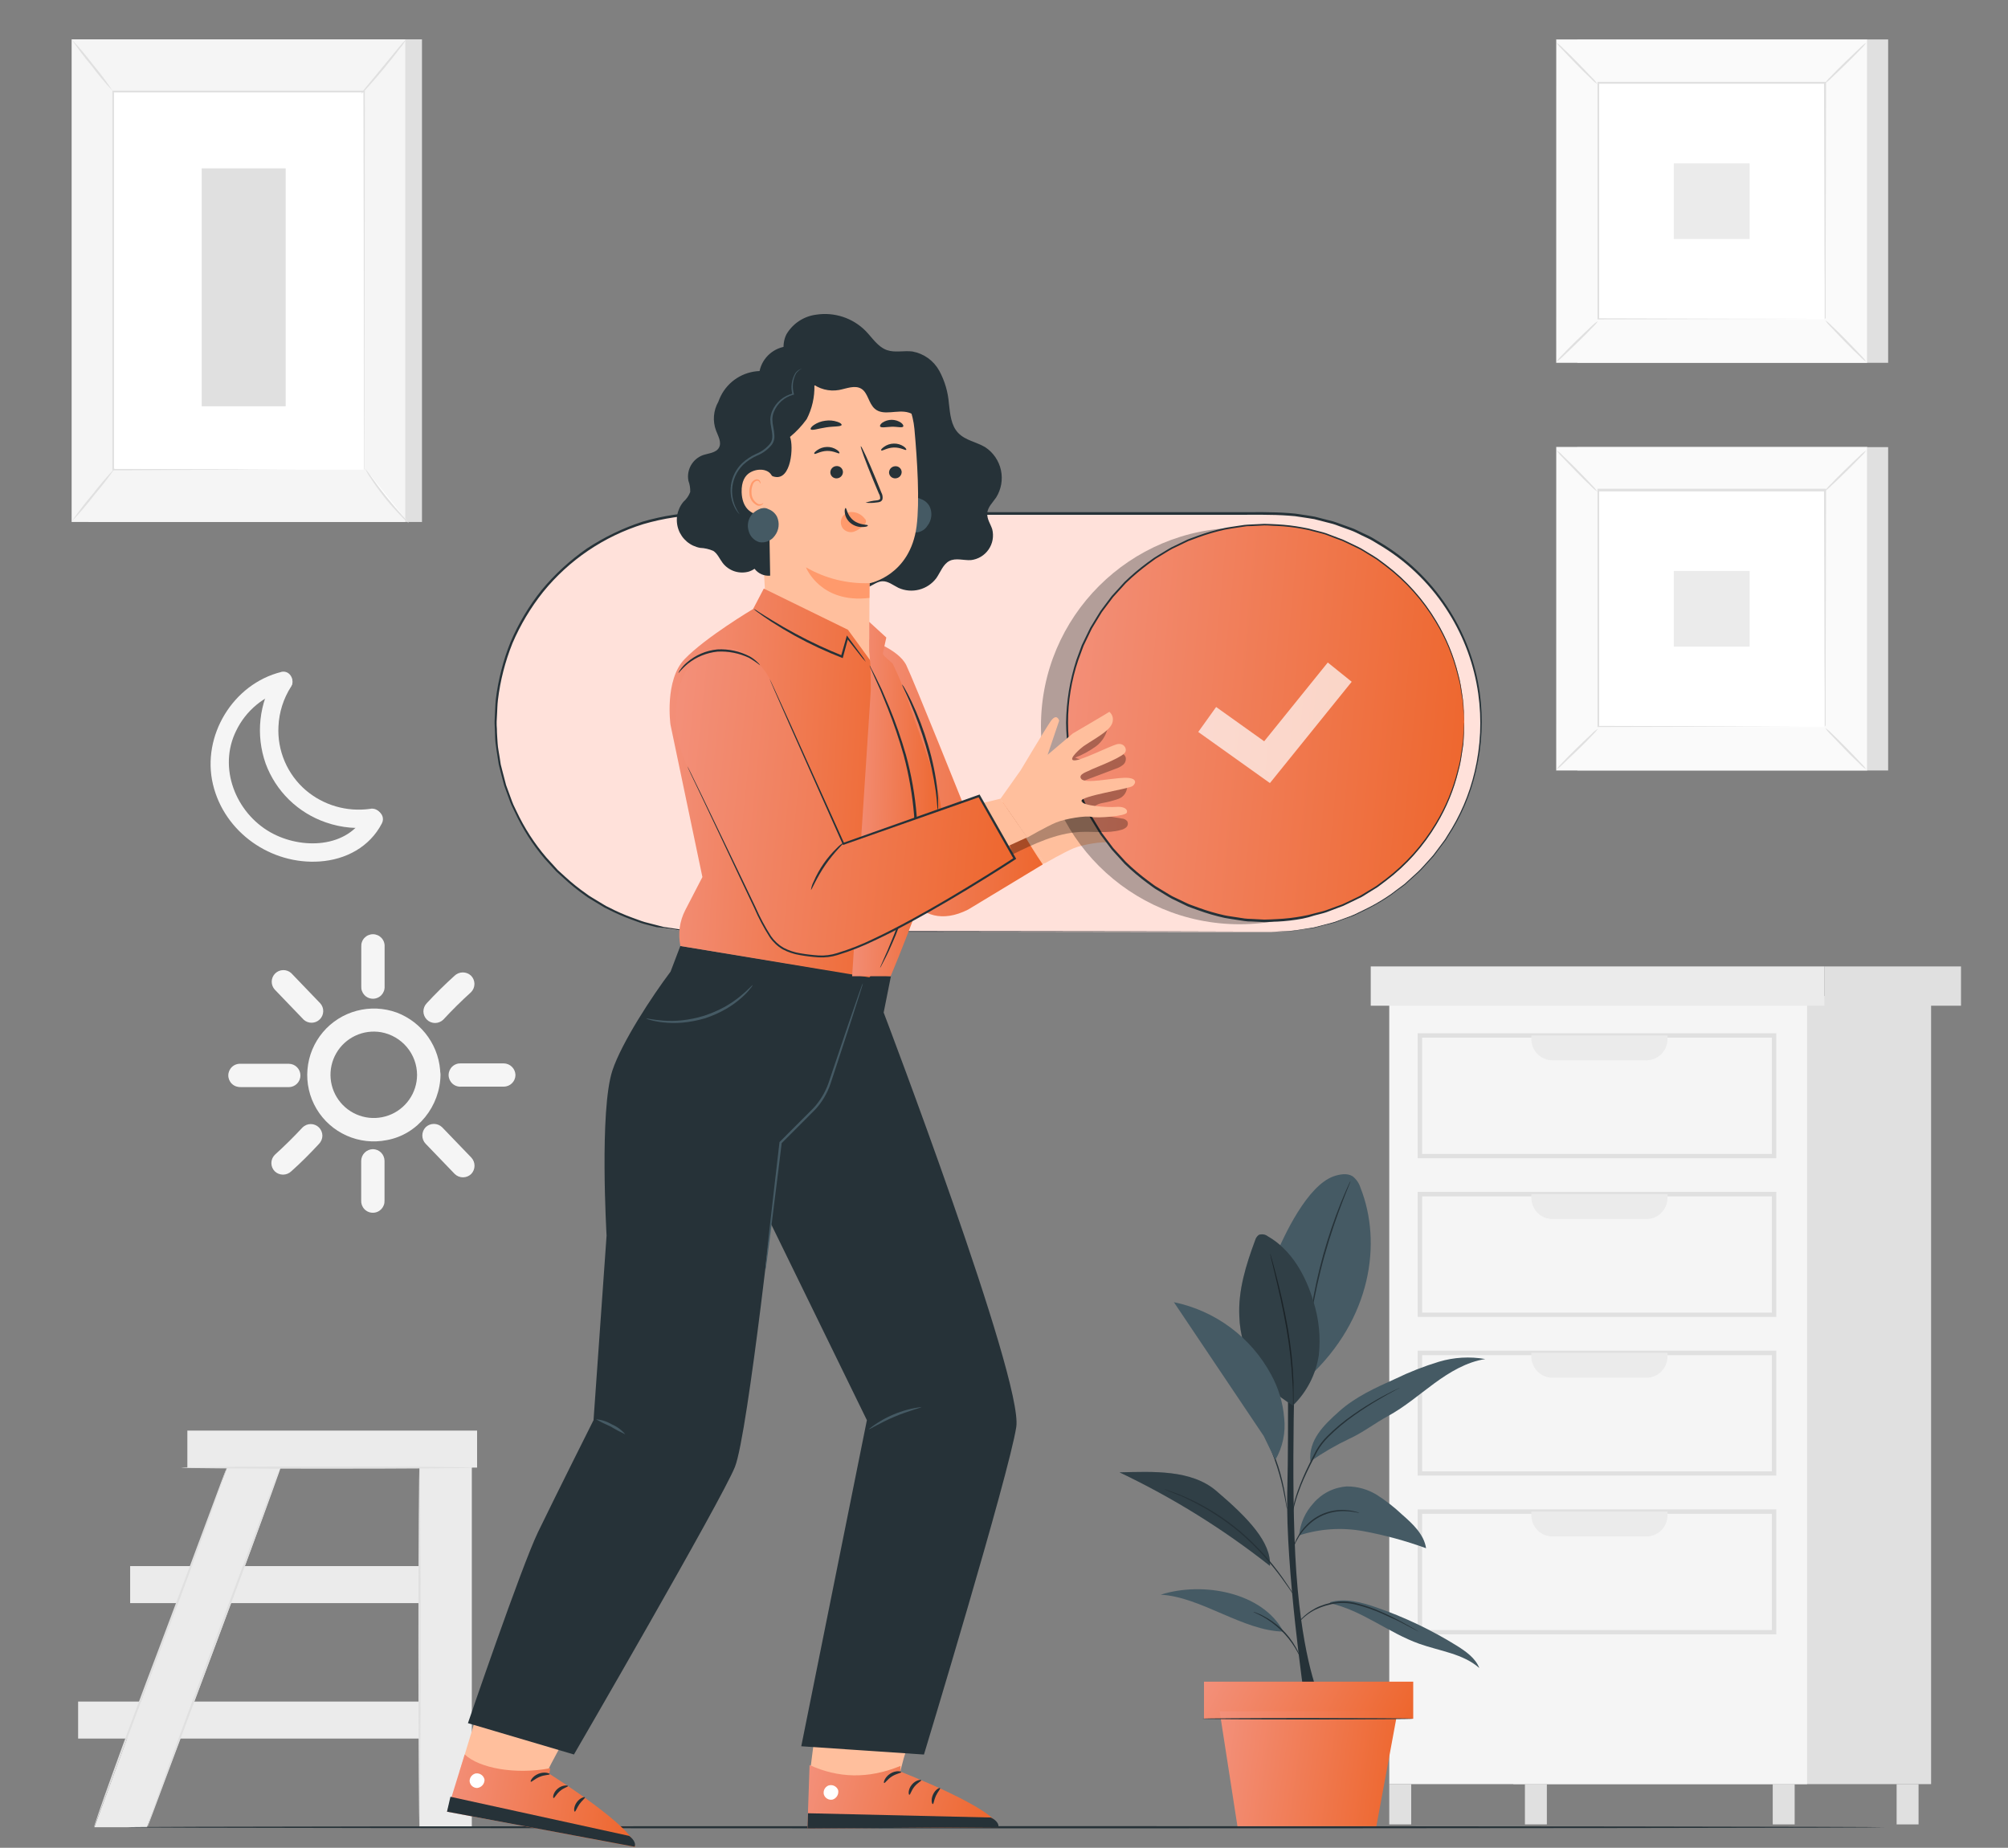
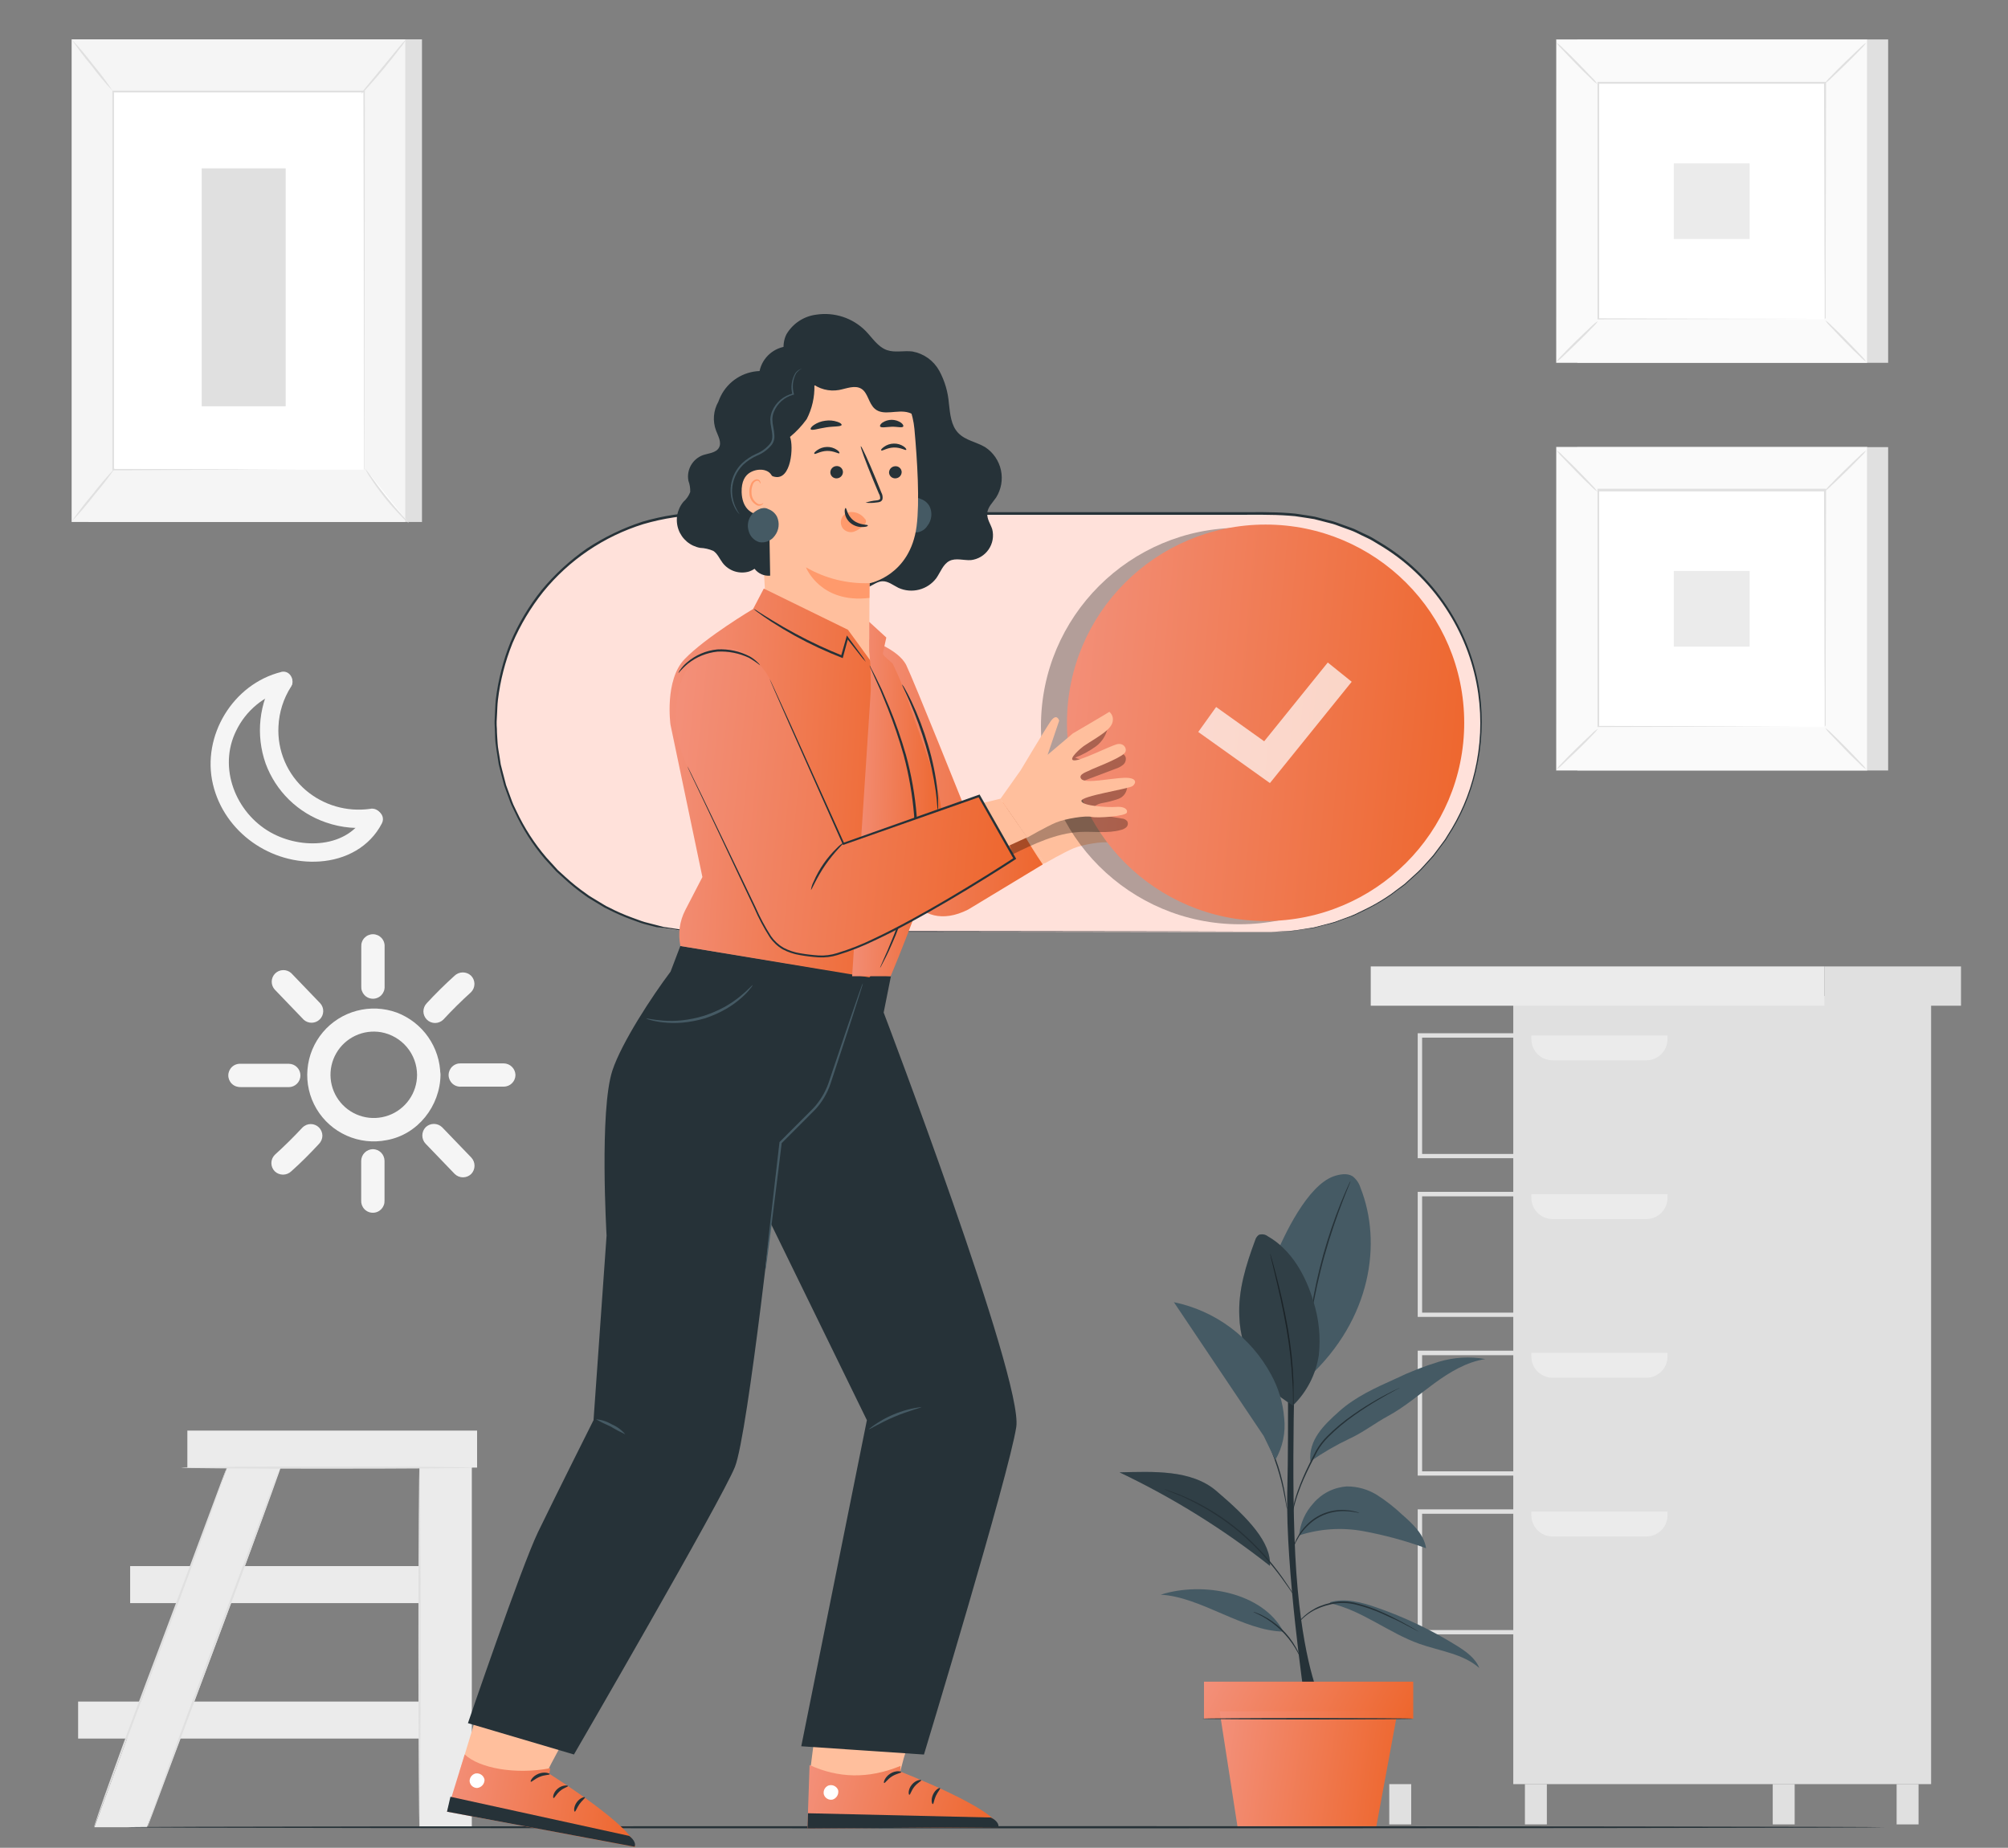
<svg xmlns="http://www.w3.org/2000/svg" width="138" height="127" viewBox="0 0 138 127" fill="none">
  <rect x="0" y="0" width="138" height="127" fill="#808080" stroke="none" />
  <g clip-path="url(#clip0_10164_215767)">
    <path d="M129.763 2.711H108.401V24.936H129.763V2.711Z" fill="#E0E0E0" />
    <path d="M128.317 2.711H106.955V24.936H128.317V2.711Z" fill="#FAFAFA" />
    <path d="M128.328 24.942H106.955V2.705H128.328V24.942ZM106.967 24.942H128.317V2.717H106.961L106.967 24.942Z" fill="#E0E0E0" />
    <path d="M125.444 5.698H109.827V21.948H125.444V5.698Z" fill="white" />
    <path d="M109.827 22.057C109.717 22.221 109.588 22.37 109.442 22.503C109.192 22.767 108.854 23.122 108.448 23.507C108.043 23.891 107.696 24.237 107.428 24.484C107.292 24.626 107.14 24.752 106.975 24.859C107.085 24.693 107.214 24.54 107.36 24.405C107.61 24.14 107.948 23.785 108.354 23.398C108.76 23.011 109.11 22.665 109.377 22.421C109.513 22.283 109.664 22.161 109.827 22.057Z" fill="#E0E0E0" />
    <path d="M125.444 22.016C125.609 22.127 125.76 22.256 125.894 22.401C126.156 22.65 126.512 22.987 126.9 23.392C127.288 23.797 127.632 24.143 127.876 24.41C128.019 24.545 128.145 24.695 128.252 24.86C128.088 24.75 127.938 24.622 127.805 24.478C127.543 24.229 127.185 23.891 126.797 23.486C126.409 23.081 126.065 22.729 125.821 22.465C125.678 22.331 125.551 22.18 125.444 22.016Z" fill="#E0E0E0" />
    <path d="M125.403 5.742C125.514 5.578 125.643 5.428 125.788 5.294C126.038 5.032 126.376 4.677 126.782 4.29C127.188 3.903 127.535 3.571 127.802 3.316C127.937 3.173 128.088 3.047 128.252 2.94C128.144 3.104 128.015 3.254 127.87 3.386C127.62 3.647 127.267 4.005 126.873 4.393C126.479 4.78 126.117 5.123 125.853 5.37C125.718 5.511 125.567 5.636 125.403 5.742Z" fill="#E0E0E0" />
    <path d="M109.783 5.781C109.618 5.672 109.468 5.543 109.336 5.396C109.072 5.147 108.716 4.809 108.331 4.407C107.946 4.005 107.599 3.653 107.352 3.389C107.21 3.253 107.083 3.102 106.975 2.937C107.139 3.046 107.29 3.174 107.422 3.319C107.687 3.568 108.043 3.906 108.431 4.313C108.819 4.721 109.166 5.068 109.41 5.335C109.551 5.468 109.677 5.618 109.783 5.781Z" fill="#E0E0E0" />
    <path d="M125.403 21.949C125.4 21.922 125.4 21.896 125.403 21.869C125.403 21.814 125.403 21.74 125.403 21.643C125.403 21.438 125.403 21.145 125.403 20.763C125.403 19.991 125.403 18.873 125.388 17.45C125.388 14.604 125.371 10.549 125.356 5.695L125.418 5.757H109.836L109.903 5.687C109.903 11.652 109.903 17.23 109.903 21.937L109.845 21.878L121.122 21.908H124.289H125.127H125.141H124.315L121.161 21.925L109.845 21.954H109.786V21.896C109.786 17.201 109.786 11.626 109.786 5.646V5.625H109.856H125.438H125.497V5.684C125.497 10.555 125.474 14.622 125.468 17.477C125.468 18.894 125.468 20.009 125.468 20.775C125.468 21.151 125.468 21.441 125.468 21.641C125.468 21.735 125.468 21.808 125.468 21.861C125.449 21.892 125.427 21.921 125.403 21.949Z" fill="#E0E0E0" />
    <path d="M120.244 11.224H115.031V16.426H120.244V11.224Z" fill="#EBEBEB" />
    <path d="M129.763 30.731H108.401V52.956H129.763V30.731Z" fill="#E0E0E0" />
    <path d="M128.317 30.731H106.955V52.956H128.317V30.731Z" fill="#FAFAFA" />
    <path d="M128.328 52.961H106.955V30.722H128.328V52.961ZM106.967 52.961H128.317V30.749H106.961L106.967 52.961Z" fill="#E0E0E0" />
    <path d="M125.444 33.718H109.827V49.969H125.444V33.718Z" fill="white" />
    <path d="M109.827 50.077C109.715 50.239 109.586 50.389 109.442 50.523C109.192 50.784 108.854 51.142 108.448 51.527C108.043 51.911 107.696 52.257 107.428 52.501C107.294 52.645 107.142 52.771 106.975 52.877C107.087 52.715 107.216 52.567 107.36 52.433C107.61 52.169 107.948 51.814 108.354 51.427C108.76 51.04 109.11 50.693 109.377 50.45C109.511 50.307 109.662 50.182 109.827 50.077Z" fill="#E0E0E0" />
    <path d="M125.444 50.036C125.609 50.147 125.76 50.276 125.894 50.42C126.156 50.67 126.512 51.007 126.9 51.412C127.288 51.817 127.632 52.163 127.876 52.431C128.019 52.564 128.146 52.715 128.252 52.88C128.088 52.771 127.938 52.642 127.805 52.498C127.543 52.249 127.185 51.911 126.797 51.503C126.409 51.095 126.065 50.749 125.821 50.485C125.678 50.351 125.551 50.2 125.444 50.036Z" fill="#E0E0E0" />
    <path d="M125.403 33.762C125.514 33.598 125.643 33.448 125.788 33.313C126.038 33.052 126.376 32.697 126.782 32.31C127.188 31.922 127.535 31.579 127.802 31.336C127.936 31.192 128.087 31.066 128.252 30.96C128.143 31.123 128.014 31.273 127.87 31.406C127.62 31.667 127.267 32.025 126.873 32.413C126.479 32.8 126.117 33.143 125.853 33.387C125.718 33.529 125.567 33.655 125.403 33.762Z" fill="#E0E0E0" />
    <path d="M109.783 33.794C109.619 33.684 109.469 33.555 109.336 33.41C109.072 33.161 108.716 32.823 108.331 32.418C107.946 32.013 107.599 31.667 107.352 31.4C107.21 31.265 107.084 31.114 106.975 30.951C107.14 31.058 107.291 31.187 107.422 31.333C107.687 31.582 108.043 31.934 108.431 32.327C108.819 32.721 109.166 33.081 109.41 33.346C109.551 33.48 109.676 33.631 109.783 33.794Z" fill="#E0E0E0" />
    <path d="M125.403 49.968C125.4 49.942 125.4 49.916 125.403 49.889C125.403 49.834 125.403 49.757 125.403 49.66C125.403 49.458 125.403 49.164 125.403 48.78C125.403 48.008 125.403 46.89 125.388 45.467C125.388 42.621 125.371 38.566 125.356 33.712L125.418 33.771H109.836L109.903 33.703C109.903 39.666 109.903 45.247 109.903 49.954L109.845 49.892L121.122 49.925H124.289H125.127H125.344H125.141H124.315L121.161 49.942L109.845 49.971H109.786V49.913C109.786 45.218 109.786 39.625 109.786 33.663V33.592H109.856H125.438H125.497V33.654C125.497 38.525 125.474 42.592 125.468 45.447C125.468 46.864 125.468 47.979 125.468 48.745C125.468 49.12 125.468 49.408 125.468 49.625C125.468 49.719 125.468 49.792 125.468 49.845C125.451 49.889 125.429 49.93 125.403 49.968Z" fill="#E0E0E0" />
    <path d="M120.244 39.241H115.031V44.443H120.244V39.241Z" fill="#EBEBEB" />
    <path d="M29.001 2.705H6.073V35.875H29.001V2.705Z" fill="#E0E0E0" />
    <path d="M27.852 2.705H4.923V35.875H27.852V2.705Z" fill="#F5F5F5" />
    <path d="M25.003 6.297H7.772V32.283H25.003V6.297Z" fill="white" />
    <path d="M25.003 32.283C25.003 32.283 25.003 32.239 25.003 32.157C25.003 32.075 25.003 31.949 25.003 31.788C25.003 31.462 25.003 30.983 25.003 30.361C25.003 29.117 25.003 27.301 25.003 25.009C25.003 20.426 25.003 13.938 24.976 6.297L25.032 6.356H7.772L7.833 6.294C7.833 16.098 7.833 25.135 7.833 32.28L7.783 32.231L20.325 32.257H23.792H24.7H25.015H24.721H23.818H20.366L7.772 32.327H7.722V32.278C7.722 25.132 7.722 16.095 7.722 6.291V6.229H7.789H25.018H25.076V6.285C25.076 13.941 25.053 20.443 25.047 25.036C25.047 27.321 25.047 29.144 25.032 30.376C25.032 30.989 25.032 31.465 25.032 31.788C25.032 31.946 25.032 32.081 25.032 32.151C25.032 32.222 25.003 32.283 25.003 32.283Z" fill="#E0E0E0" />
    <path d="M27.916 2.705C27.799 2.913 27.662 3.11 27.508 3.292C27.24 3.647 26.864 4.131 26.432 4.654C26 5.176 25.597 5.64 25.3 5.968C25.147 6.154 24.978 6.326 24.794 6.482C24.923 6.274 25.069 6.077 25.232 5.895L26.335 4.56L27.437 3.222C27.582 3.036 27.742 2.864 27.916 2.705Z" fill="#E0E0E0" />
    <path d="M25.091 32.198C25.948 33.558 26.956 34.817 28.096 35.951L25.091 32.198Z" fill="white" />
    <path d="M28.096 35.951C27.906 35.811 27.73 35.651 27.572 35.476C27.173 35.07 26.794 34.644 26.438 34.2C26.023 33.677 25.676 33.181 25.441 32.815C25.303 32.622 25.186 32.415 25.091 32.198C25.246 32.377 25.387 32.566 25.514 32.765C25.767 33.12 26.123 33.604 26.538 34.12C26.952 34.637 27.346 35.092 27.637 35.414C27.805 35.58 27.958 35.76 28.096 35.951Z" fill="#E0E0E0" />
    <path d="M4.92 35.849L7.922 32.151L4.92 35.849Z" fill="white" />
    <path d="M7.922 32.151C7.47 32.805 6.985 33.434 6.469 34.038C5.986 34.669 5.469 35.273 4.92 35.849C5.371 35.195 5.856 34.566 6.372 33.962C6.857 33.332 7.375 32.728 7.922 32.151Z" fill="#E0E0E0" />
    <path d="M4.923 2.705C5.445 3.257 5.935 3.837 6.393 4.442C6.88 5.023 7.334 5.63 7.751 6.262C7.235 5.709 6.749 5.128 6.296 4.522C5.806 3.941 5.348 3.335 4.923 2.705Z" fill="#E0E0E0" />
    <path d="M19.634 11.573H13.863V27.923H19.634V11.573Z" fill="#E0E0E0" />
    <path d="M5.37 119.494H29.186V116.95H5.37V119.494Z" fill="#EBEBEB" />
    <path d="M19.584 99.931C19.584 100.518 10.094 125.589 10.094 125.589H6.487L15.951 99.931H19.584Z" fill="#EBEBEB" />
    <path d="M28.828 125.589H32.426V98.778H28.828L28.828 125.589Z" fill="#EBEBEB" />
    <path d="M8.945 110.184H30.63V107.64H8.945V110.184Z" fill="#EBEBEB" />
    <path d="M12.876 100.87H32.788V98.326H12.876V100.87Z" fill="#EBEBEB" />
    <path d="M12.438 100.873C12.438 100.914 16.93 100.947 22.472 100.947C28.014 100.947 32.503 100.914 32.503 100.873C32.503 100.832 28.014 100.797 22.472 100.797C16.93 100.797 12.438 100.832 12.438 100.873Z" fill="#E0E0E0" />
    <path d="M28.831 100.768C28.872 100.768 28.907 106.322 28.907 113.174C28.907 120.026 28.872 125.58 28.831 125.58C28.79 125.58 28.754 120.026 28.754 113.174C28.754 106.322 28.79 100.768 28.831 100.768Z" fill="#E0E0E0" />
    <path d="M19.141 101.067C19.144 101.088 19.144 101.11 19.141 101.131C19.123 101.184 19.105 101.246 19.079 101.322C19.02 101.498 18.941 101.739 18.838 102.044C18.623 102.669 18.306 103.573 17.906 104.685C17.109 106.912 15.974 109.967 14.704 113.356L11.47 122.009L10.494 124.632C10.38 124.926 10.288 125.169 10.224 125.346L10.15 125.53C10.133 125.571 10.121 125.592 10.118 125.589C10.122 125.567 10.128 125.545 10.136 125.525L10.194 125.334C10.253 125.158 10.335 124.917 10.435 124.612C10.65 123.987 10.968 123.083 11.367 121.971C12.167 119.744 13.302 116.689 14.569 113.3C15.836 109.911 16.98 106.874 17.803 104.65C18.212 103.549 18.547 102.657 18.782 102.009C18.894 101.715 18.985 101.472 19.052 101.296L19.126 101.114C19.13 101.098 19.134 101.082 19.141 101.067Z" fill="#E0E0E0" />
    <path d="M15.551 100.926C15.554 100.948 15.554 100.971 15.551 100.994C15.533 101.046 15.516 101.108 15.492 101.184C15.43 101.36 15.348 101.604 15.245 101.909C15.03 102.54 14.71 103.447 14.31 104.568C13.508 106.806 12.367 109.887 11.076 113.285C9.786 116.683 8.651 119.741 7.813 121.989C7.401 123.092 7.069 123.99 6.831 124.63C6.716 124.923 6.625 125.169 6.56 125.345L6.484 125.53C6.466 125.574 6.458 125.595 6.455 125.592C6.456 125.57 6.461 125.548 6.469 125.527C6.487 125.475 6.508 125.413 6.531 125.337C6.59 125.158 6.672 124.917 6.775 124.609C6.99 123.981 7.31 123.074 7.713 121.953C8.516 119.715 9.656 116.633 10.947 113.233C12.238 109.832 13.369 106.777 14.207 104.532C14.619 103.426 14.954 102.528 15.189 101.891L15.463 101.175L15.536 100.991C15.538 100.969 15.543 100.947 15.551 100.926Z" fill="#E0E0E0" />
    <path d="M28.663 73.88C28.661 74.489 28.472 75.082 28.121 75.58C27.771 76.078 27.275 76.457 26.701 76.664C26.128 76.871 25.505 76.898 24.916 76.74C24.327 76.582 23.801 76.247 23.409 75.781C23.017 75.314 22.778 74.739 22.724 74.133C22.671 73.526 22.805 72.918 23.109 72.391C23.413 71.863 23.873 71.442 24.425 71.183C24.977 70.925 25.596 70.842 26.197 70.946C26.886 71.071 27.511 71.433 27.961 71.968C28.412 72.504 28.66 73.181 28.663 73.88C28.663 74.907 30.28 74.91 30.265 73.88C30.255 72.948 29.962 72.04 29.427 71.275C28.892 70.51 28.138 69.924 27.264 69.593C26.382 69.273 25.424 69.231 24.517 69.472C23.611 69.713 22.8 70.225 22.195 70.94C21.583 71.663 21.211 72.558 21.131 73.502C21.05 74.445 21.266 75.39 21.748 76.205C22.23 77.021 22.955 77.666 23.821 78.052C24.687 78.439 25.651 78.547 26.582 78.361C28.722 77.977 30.245 76.014 30.274 73.88C30.292 72.85 28.687 72.85 28.663 73.88Z" fill="#F5F5F5" />
    <path d="M20.79 77.493C20.182 78.146 19.546 78.774 18.882 79.376C18.733 79.527 18.65 79.73 18.65 79.941C18.65 80.153 18.733 80.356 18.882 80.506C19.035 80.652 19.238 80.734 19.449 80.734C19.661 80.734 19.864 80.652 20.017 80.506C20.678 79.919 21.313 79.277 21.922 78.622C22.07 78.47 22.154 78.268 22.157 78.056C22.155 77.845 22.07 77.643 21.922 77.493C21.848 77.418 21.759 77.359 21.662 77.319C21.565 77.279 21.461 77.258 21.356 77.258C21.251 77.258 21.147 77.279 21.05 77.319C20.953 77.359 20.864 77.418 20.79 77.493Z" fill="#F5F5F5" />
    <path d="M24.823 79.775V82.504C24.817 82.613 24.833 82.723 24.87 82.826C24.907 82.928 24.965 83.022 25.04 83.102C25.115 83.181 25.206 83.245 25.306 83.288C25.407 83.332 25.515 83.354 25.625 83.354C25.734 83.354 25.843 83.332 25.943 83.288C26.044 83.245 26.134 83.181 26.209 83.102C26.284 83.022 26.342 82.928 26.379 82.826C26.417 82.723 26.432 82.613 26.426 82.504V79.775C26.422 79.566 26.336 79.365 26.187 79.217C26.038 79.069 25.837 78.985 25.626 78.983C25.414 78.987 25.212 79.073 25.063 79.222C24.913 79.371 24.827 79.573 24.823 79.784V79.775Z" fill="#F5F5F5" />
    <path d="M29.251 78.61L31.25 80.688C31.402 80.836 31.606 80.919 31.818 80.919C32.03 80.919 32.234 80.836 32.385 80.688C32.531 80.535 32.612 80.332 32.612 80.122C32.612 79.911 32.531 79.708 32.385 79.555L30.386 77.478C30.234 77.33 30.031 77.247 29.819 77.247C29.607 77.247 29.403 77.33 29.251 77.478C29.106 77.63 29.024 77.833 29.024 78.044C29.024 78.255 29.106 78.458 29.251 78.61Z" fill="#F5F5F5" />
    <path d="M30.468 70.078C31.074 69.423 31.712 68.792 32.373 68.194C32.523 68.043 32.606 67.839 32.606 67.627C32.606 67.415 32.523 67.212 32.373 67.061C32.221 66.916 32.018 66.835 31.808 66.835C31.597 66.835 31.394 66.916 31.242 67.061C30.577 67.662 29.941 68.29 29.334 68.945C29.186 69.097 29.102 69.299 29.098 69.511C29.1 69.723 29.184 69.927 29.334 70.078C29.484 70.228 29.688 70.312 29.901 70.312C30.113 70.311 30.317 70.226 30.468 70.078Z" fill="#F5F5F5" />
    <path d="M26.432 67.794V65.06C26.438 64.951 26.422 64.841 26.385 64.739C26.348 64.636 26.29 64.542 26.215 64.462C26.14 64.383 26.049 64.319 25.949 64.276C25.848 64.233 25.74 64.21 25.631 64.21C25.521 64.21 25.413 64.233 25.312 64.276C25.212 64.319 25.121 64.383 25.046 64.462C24.971 64.542 24.913 64.636 24.876 64.739C24.838 64.841 24.823 64.951 24.829 65.06V67.794C24.823 67.904 24.838 68.013 24.876 68.116C24.913 68.218 24.971 68.312 25.046 68.392C25.121 68.472 25.212 68.535 25.312 68.578C25.413 68.622 25.521 68.644 25.631 68.644C25.74 68.644 25.848 68.622 25.949 68.578C26.049 68.535 26.14 68.472 26.215 68.392C26.29 68.312 26.348 68.218 26.385 68.116C26.422 68.013 26.438 67.904 26.432 67.794Z" fill="#F5F5F5" />
    <path d="M22.01 68.96L20.011 66.879C19.858 66.743 19.658 66.67 19.453 66.676C19.248 66.681 19.053 66.766 18.908 66.911C18.763 67.056 18.679 67.251 18.674 67.455C18.668 67.66 18.742 67.859 18.879 68.012L20.875 70.089C21.028 70.226 21.227 70.299 21.432 70.294C21.638 70.289 21.833 70.205 21.978 70.06C22.124 69.916 22.208 69.721 22.214 69.516C22.22 69.311 22.147 69.112 22.01 68.96Z" fill="#F5F5F5" />
    <path d="M31.683 74.687H34.622C34.834 74.686 35.037 74.601 35.187 74.452C35.337 74.303 35.423 74.101 35.425 73.889C35.421 73.678 35.336 73.476 35.186 73.327C35.036 73.177 34.834 73.092 34.622 73.088H31.683C31.573 73.082 31.464 73.097 31.361 73.135C31.258 73.172 31.163 73.23 31.084 73.304C31.004 73.379 30.941 73.47 30.897 73.57C30.854 73.67 30.831 73.778 30.831 73.888C30.831 73.997 30.854 74.105 30.897 74.206C30.941 74.306 31.004 74.396 31.084 74.471C31.163 74.546 31.258 74.604 31.361 74.641C31.464 74.678 31.573 74.694 31.683 74.687Z" fill="#F5F5F5" />
    <path d="M16.542 74.72H19.843C20.056 74.72 20.261 74.635 20.412 74.484C20.563 74.334 20.647 74.13 20.647 73.917C20.647 73.704 20.563 73.5 20.412 73.35C20.261 73.199 20.056 73.115 19.843 73.115H16.542C16.432 73.108 16.323 73.124 16.22 73.161C16.117 73.198 16.023 73.256 15.943 73.331C15.863 73.406 15.8 73.496 15.756 73.596C15.713 73.697 15.69 73.805 15.69 73.914C15.69 74.023 15.713 74.132 15.756 74.232C15.8 74.332 15.863 74.422 15.943 74.497C16.023 74.572 16.117 74.63 16.22 74.667C16.323 74.704 16.432 74.72 16.542 74.714V74.72Z" fill="#F5F5F5" />
    <path d="M19.337 46.183C16.004 47.008 13.849 50.585 14.634 53.903C15.419 57.222 18.638 59.446 21.983 59.209C23.765 59.083 25.4 58.217 26.241 56.6C26.617 55.875 25.52 55.233 25.141 55.957C23.912 58.325 20.696 58.402 18.585 57.205C16.18 55.84 14.975 52.753 16.233 50.221C16.564 49.534 17.041 48.926 17.631 48.44C18.22 47.955 18.907 47.602 19.646 47.407C20.44 47.21 20.105 45.987 19.311 46.183H19.337Z" fill="#F5F5F5" />
    <path d="M18.905 46.544C18.36 47.421 18.018 48.408 17.905 49.434C17.792 50.46 17.911 51.498 18.253 52.472C18.598 53.413 19.149 54.266 19.867 54.968C20.585 55.669 21.451 56.202 22.401 56.527C23.475 56.902 24.626 57.003 25.75 56.82C25.912 56.774 26.049 56.667 26.132 56.521C26.215 56.375 26.237 56.202 26.194 56.04C26.145 55.88 26.037 55.745 25.891 55.662C25.746 55.58 25.574 55.556 25.412 55.597C24.631 55.703 23.836 55.645 23.079 55.424C22.322 55.204 21.62 54.827 21.019 54.317C20.389 53.776 19.892 53.098 19.566 52.335C19.239 51.572 19.093 50.744 19.138 49.916C19.183 48.949 19.481 48.011 20.002 47.196C20.44 46.506 19.34 45.869 18.902 46.556L18.905 46.544Z" fill="#F5F5F5" />
    <path d="M132.715 68.452H104V122.625H132.715V68.452Z" fill="#E0E0E0" />
-     <path d="M124.192 68.452H95.477V122.625H124.192V68.452Z" fill="#F5F5F5" />
    <path d="M122.078 79.605H97.432V71.016H122.078V79.605ZM97.735 79.312H121.775V71.319H97.735V79.312Z" fill="#E0E0E0" />
    <path d="M105.244 71.166H114.599V71.424C114.599 71.809 114.445 72.179 114.172 72.451C113.899 72.724 113.529 72.877 113.143 72.877H106.699C106.313 72.877 105.943 72.724 105.67 72.451C105.397 72.179 105.244 71.809 105.244 71.424V71.166Z" fill="#EBEBEB" />
    <path d="M122.078 90.512H97.432V81.918H122.078V90.512ZM97.735 90.219H121.775V82.226H97.735V90.219Z" fill="#E0E0E0" />
    <path d="M105.244 82.076H114.599V82.334C114.599 82.719 114.445 83.089 114.172 83.361C113.899 83.634 113.529 83.787 113.143 83.787H106.699C106.313 83.787 105.943 83.634 105.67 83.361C105.397 83.089 105.244 82.719 105.244 82.334V82.076Z" fill="#EBEBEB" />
    <path d="M122.078 101.419H97.432V92.833H122.078V101.419ZM97.735 101.126H121.775V93.144H97.735V101.126Z" fill="#E0E0E0" />
    <path d="M105.244 92.983H114.599V93.241C114.599 93.626 114.445 93.996 114.172 94.268C113.899 94.541 113.529 94.694 113.143 94.694H106.699C106.313 94.694 105.943 94.541 105.67 94.268C105.397 93.996 105.244 93.626 105.244 93.241V92.983Z" fill="#EBEBEB" />
    <path d="M122.078 112.329H97.432V103.74H122.078V112.329ZM97.735 112.035H121.775V104.042H97.735V112.035Z" fill="#E0E0E0" />
    <path d="M105.244 103.893H114.599V104.151C114.599 104.536 114.445 104.905 114.172 105.178C113.899 105.45 113.529 105.603 113.143 105.603H106.699C106.313 105.603 105.943 105.45 105.67 105.178C105.397 104.905 105.244 104.536 105.244 104.151V103.893Z" fill="#EBEBEB" />
    <path d="M125.391 66.424H94.204V69.124H125.391V66.424Z" fill="#EBEBEB" />
    <path d="M134.77 66.424H125.391V69.124H134.77V66.424Z" fill="#E0E0E0" />
    <path d="M96.985 122.625H95.477V125.393H96.985V122.625Z" fill="#E0E0E0" />
    <path d="M106.308 122.625H104.8V125.393H106.308V122.625Z" fill="#E0E0E0" />
    <path d="M123.339 122.625H121.831V125.393H123.339V122.625Z" fill="#E0E0E0" />
    <path d="M131.853 122.625H130.345V125.393H131.853V122.625Z" fill="#E0E0E0" />
    <path d="M129.504 125.589C129.504 125.633 102.471 125.666 69.132 125.666C35.793 125.666 8.762 125.639 8.762 125.589C8.762 125.539 35.79 125.513 69.141 125.513C102.492 125.513 129.504 125.548 129.504 125.589Z" fill="#263238" />
    <path d="M89.644 116.681C89.644 116.681 88.351 107.796 88.468 102.625C88.586 97.455 88.468 91.639 88.468 91.639H89.056C89.056 91.639 88.653 101.909 89.091 108.092C89.53 114.275 90.697 116.681 90.697 116.681H89.659" fill="#263238" />
    <path d="M93.502 81.642C93.407 81.327 93.217 81.049 92.958 80.847C92.581 80.609 92.076 80.709 91.661 80.847C89.859 81.483 88.26 84.84 87.545 86.604L89.938 94.653C94.245 90.662 94.995 85.415 93.502 81.642Z" fill="#455A64" />
    <path d="M92.82 81.172C92.812 81.209 92.8 81.244 92.784 81.278L92.667 81.571C92.561 81.824 92.414 82.194 92.24 82.651C91.888 83.564 91.438 84.843 91.035 86.281C90.632 87.719 90.362 89.048 90.191 90.013C90.106 90.498 90.041 90.894 90 91.158C89.98 91.284 89.962 91.39 89.95 91.469C89.938 91.548 89.93 91.578 89.924 91.578C89.92 91.541 89.92 91.505 89.924 91.469C89.924 91.384 89.944 91.281 89.956 91.155C89.985 90.882 90.038 90.486 90.118 90.002C90.32 88.738 90.593 87.487 90.935 86.255C91.279 85.023 91.69 83.811 92.167 82.625C92.352 82.17 92.511 81.806 92.625 81.557L92.761 81.263C92.778 81.231 92.797 81.201 92.82 81.172Z" fill="#263238" />
    <path d="M88.862 96.589C87.772 95.971 86.86 95.083 86.214 94.011C85.568 92.939 85.209 91.719 85.173 90.468C85.085 88.684 85.634 86.93 86.257 85.254C86.297 85.102 86.387 84.969 86.513 84.875C86.615 84.838 86.724 84.827 86.831 84.844C86.938 84.86 87.039 84.903 87.125 84.969C88.754 85.897 89.741 87.663 90.268 89.462C90.646 90.653 90.771 91.911 90.635 93.153C90.433 94.458 89.814 95.663 88.871 96.589" fill="#455A64" />
    <path d="M88.862 96.589C88.862 96.589 88.862 96.554 88.862 96.481C88.862 96.407 88.862 96.299 88.862 96.173C88.862 95.906 88.862 95.518 88.827 95.037C88.765 93.79 88.626 92.549 88.412 91.319C88.162 89.879 87.86 88.587 87.636 87.654C87.528 87.197 87.439 86.824 87.372 86.548C87.345 86.428 87.322 86.328 87.304 86.255C87.294 86.22 87.288 86.185 87.286 86.149C87.301 86.182 87.313 86.216 87.322 86.252L87.41 86.545C87.483 86.803 87.586 87.179 87.704 87.642C87.945 88.573 88.26 89.864 88.509 91.308C88.724 92.542 88.853 93.79 88.897 95.043C88.897 95.521 88.897 95.923 88.897 96.178C88.897 96.305 88.897 96.407 88.897 96.49C88.889 96.524 88.878 96.557 88.862 96.589Z" fill="#263238" />
    <g opacity="0.3">
      <path d="M88.862 96.589C87.772 95.971 86.86 95.083 86.214 94.011C85.568 92.939 85.209 91.719 85.173 90.468C85.085 88.684 85.634 86.93 86.257 85.254C86.297 85.102 86.387 84.969 86.513 84.875C86.615 84.838 86.724 84.827 86.831 84.844C86.938 84.86 87.039 84.903 87.125 84.969C88.754 85.897 89.741 87.663 90.268 89.462C90.646 90.653 90.771 91.911 90.635 93.153C90.433 94.458 89.814 95.663 88.871 96.589" fill="black" />
    </g>
    <path d="M91.394 110.19C93.602 110.674 95.418 112.226 97.55 112.983C98.958 113.482 100.552 113.661 101.666 114.644C101.395 113.963 100.754 113.512 100.134 113.121C98.378 112.029 96.504 111.137 94.548 110.463C93.546 110.119 92.458 109.829 91.438 110.114" fill="#455A64" />
    <path d="M88.201 112.141C85.434 112.097 82.524 109.747 79.769 109.606C82.65 108.679 86.775 109.436 88.201 112.141Z" fill="#455A64" />
    <path d="M89.28 105.53C90.703 105.068 92.218 104.968 93.69 105.237C95.159 105.508 96.602 105.901 98.006 106.411C97.865 105.454 97.085 104.732 96.356 104.095C95.826 103.595 95.251 103.145 94.636 102.751C94.013 102.364 93.292 102.16 92.558 102.165C92.117 102.195 91.687 102.312 91.293 102.511C90.898 102.709 90.548 102.985 90.262 103.321C89.704 103.93 89.36 104.703 89.28 105.524" fill="#455A64" />
    <path d="M83.606 102.484C81.877 100.991 79.231 101.146 76.938 101.196C80.615 102.946 84.083 105.103 87.278 107.625C87.369 106.011 85.805 104.356 83.606 102.484Z" fill="#455A64" />
    <g opacity="0.3">
      <path d="M83.606 102.484C81.877 100.991 79.231 101.146 76.938 101.196C80.615 102.946 84.083 105.103 87.278 107.625C87.369 106.011 85.805 104.356 83.606 102.484Z" fill="black" />
    </g>
    <path d="M90.065 100.436C90.912 99.847 91.807 99.327 92.74 98.884C93.657 98.467 94.504 97.807 95.386 97.329C96.533 96.707 97.526 95.844 98.579 95.075C99.631 94.306 100.79 93.608 102.077 93.409C101.016 93.222 99.926 93.285 98.893 93.593C97.865 93.906 96.864 94.298 95.898 94.767C94.539 95.377 93.157 96.002 92.046 96.994C90.935 97.986 89.935 98.963 90.053 100.445" fill="#455A64" />
    <path d="M97.5 112.141C97.469 112.132 97.439 112.119 97.412 112.103L97.171 111.977C96.962 111.868 96.662 111.704 96.289 111.513C96.103 111.416 95.895 111.314 95.671 111.22C95.448 111.126 95.21 111.003 94.954 110.891C94.404 110.649 93.834 110.453 93.252 110.304C92.676 110.147 92.07 110.132 91.488 110.26C91.232 110.315 90.981 110.39 90.738 110.486C90.519 110.568 90.308 110.67 90.109 110.791C89.829 110.967 89.573 111.178 89.347 111.419C89.189 111.59 89.109 111.695 89.103 111.689C89.116 111.66 89.133 111.632 89.153 111.607C89.204 111.533 89.259 111.461 89.318 111.393C89.538 111.139 89.792 110.917 90.073 110.733C90.267 110.604 90.471 110.494 90.685 110.404C90.932 110.305 91.187 110.225 91.446 110.166C92.047 110.027 92.672 110.04 93.266 110.205C93.855 110.355 94.428 110.557 94.98 110.809C95.236 110.921 95.477 111.035 95.698 111.146C95.918 111.258 96.127 111.364 96.312 111.463C96.686 111.663 96.98 111.836 97.194 111.956L97.426 112.097C97.452 112.109 97.477 112.124 97.5 112.141Z" fill="#263238" />
    <path d="M86.137 110.786C86.137 110.786 86.201 110.786 86.31 110.836C86.464 110.891 86.614 110.956 86.76 111.029C87.245 111.275 87.691 111.59 88.083 111.965C88.475 112.341 88.808 112.773 89.071 113.248C89.153 113.389 89.224 113.536 89.285 113.688C89.327 113.796 89.35 113.855 89.341 113.858C89.333 113.861 89.224 113.632 89.012 113.271C88.733 112.815 88.397 112.397 88.013 112.027C87.626 111.659 87.194 111.342 86.728 111.082C86.369 110.894 86.131 110.8 86.137 110.786Z" fill="#263238" />
    <path d="M80.019 102.346C80.059 102.352 80.099 102.363 80.136 102.379L80.469 102.499L80.992 102.69C81.195 102.766 81.418 102.878 81.668 102.983C82.966 103.58 84.176 104.35 85.267 105.272C85.862 105.784 86.423 106.335 86.945 106.921C87.369 107.403 87.768 107.906 88.139 108.429C88.454 108.875 88.695 109.248 88.856 109.503L89.047 109.797C89.07 109.831 89.091 109.866 89.109 109.902C89.079 109.874 89.052 109.843 89.03 109.808C88.983 109.744 88.912 109.647 88.827 109.515C88.651 109.266 88.404 108.899 88.083 108.462C87.763 108.024 87.354 107.514 86.878 106.974C86.356 106.393 85.797 105.846 85.205 105.337C84.117 104.427 82.918 103.657 81.639 103.045C81.392 102.93 81.171 102.816 80.971 102.751L80.454 102.543L80.13 102.408L80.019 102.346Z" fill="#263238" />
    <path d="M93.431 103.981C93.357 103.978 93.283 103.968 93.211 103.951L92.955 103.905C92.843 103.888 92.73 103.877 92.617 103.872C91.96 103.816 91.301 103.945 90.715 104.245C90.394 104.413 90.103 104.629 89.85 104.888C89.639 105.094 89.452 105.324 89.294 105.574C89.15 105.805 89.023 106.046 88.915 106.296C88.923 106.222 88.942 106.15 88.971 106.082C89.04 105.891 89.129 105.708 89.236 105.536C89.388 105.276 89.573 105.036 89.785 104.823C90.147 104.445 90.591 104.156 91.084 103.979C91.576 103.802 92.103 103.741 92.623 103.802C92.749 103.819 92.867 103.825 92.964 103.849L93.216 103.913C93.29 103.927 93.363 103.95 93.431 103.981Z" fill="#263238" />
    <path d="M96.209 95.374L96.103 95.439L95.795 95.606C95.527 95.75 95.142 95.961 94.672 96.24C94.201 96.519 93.654 96.862 93.069 97.279C92.431 97.725 91.833 98.226 91.282 98.775C90.998 99.057 90.752 99.375 90.55 99.72C90.371 100.067 90.197 100.404 90.035 100.724C89.718 101.369 89.447 101.962 89.268 102.484C89.12 102.887 88.995 103.297 88.895 103.714C88.824 104.007 88.798 104.177 88.789 104.175C88.784 104.135 88.784 104.094 88.789 104.054C88.789 103.972 88.815 103.855 88.845 103.705C88.932 103.283 89.048 102.867 89.192 102.461C89.408 101.86 89.659 101.272 89.944 100.7C90.1 100.375 90.273 100.037 90.453 99.691C90.657 99.335 90.909 99.009 91.2 98.72C91.755 98.167 92.359 97.665 93.005 97.22C93.593 96.803 94.154 96.466 94.625 96.193C95.095 95.92 95.507 95.721 95.765 95.586L96.083 95.436C96.122 95.409 96.164 95.388 96.209 95.374Z" fill="#263238" />
    <path d="M88.454 103.731C88.43 103.656 88.412 103.578 88.401 103.5C88.368 103.329 88.327 103.115 88.28 102.86C88.023 101.456 87.581 100.093 86.966 98.805L86.696 98.218C86.659 98.148 86.629 98.074 86.607 97.998C86.656 98.062 86.697 98.131 86.731 98.203C86.804 98.338 86.907 98.535 87.025 98.79C87.346 99.431 87.62 100.094 87.845 100.774C88.063 101.457 88.229 102.155 88.342 102.863C88.386 103.136 88.415 103.356 88.433 103.508C88.45 103.582 88.457 103.657 88.454 103.731Z" fill="#263238" />
    <path d="M88.254 97.452C88.168 96.406 87.861 95.39 87.354 94.471C86.673 93.205 85.721 92.104 84.567 91.245C83.413 90.387 82.084 89.791 80.675 89.5L86.849 98.699L87.648 100.342C88.155 99.468 88.367 98.455 88.254 97.452Z" fill="#455A64" />
    <path d="M97.124 115.583H82.744V118.127H97.124V115.583Z" fill="url(#paint0_linear_10164_215767)" />
    <path d="M83.82 117.623L85.043 125.516H94.592L96.051 117.623H83.82Z" fill="url(#paint1_linear_10164_215767)" />
    <path d="M97.118 118.13C97.118 118.157 93.884 118.18 89.874 118.18C85.864 118.18 82.63 118.157 82.63 118.13C82.63 118.104 85.864 118.08 89.874 118.08C93.884 118.08 97.118 118.101 97.118 118.13Z" fill="#263238" />
    <path d="M87.389 35.3H48.458C40.502 35.3 34.052 41.737 34.052 49.678C34.052 57.619 40.502 64.056 48.458 64.056H87.389C95.346 64.056 101.795 57.619 101.795 49.678C101.795 41.737 95.346 35.3 87.389 35.3Z" fill="#FFE1DA" />
    <path d="M87.389 64.056L87.825 64.027L88.36 63.998C88.606 63.991 88.851 63.969 89.095 63.933L90.021 63.786L90.285 63.745L90.553 63.678L91.123 63.528C91.32 63.475 91.529 63.431 91.738 63.361L92.379 63.126C92.599 63.041 92.831 62.968 93.061 62.865L93.757 62.527C94.265 62.285 94.756 62.008 95.227 61.7C95.484 61.54 95.73 61.364 95.965 61.175L96.342 60.896L96.533 60.752L96.709 60.591L97.441 59.925C97.688 59.696 97.906 59.426 98.144 59.173C98.261 59.041 98.385 58.915 98.499 58.777L98.823 58.346L99.152 57.906L99.317 57.68L99.464 57.439C100.344 56.093 100.981 54.603 101.345 53.038C101.761 51.281 101.845 49.462 101.592 47.674C101.313 45.708 100.625 43.822 99.573 42.137C98.436 40.302 96.892 38.753 95.06 37.609L94.342 37.175C94.101 37.028 93.837 36.922 93.584 36.796C93.331 36.67 93.078 36.535 92.808 36.441L91.999 36.148C91.864 36.101 91.732 36.042 91.594 36.007L91.17 35.898L90.326 35.681C90.032 35.628 89.738 35.59 89.444 35.543C89.153 35.49 88.858 35.456 88.562 35.441C87.386 35.353 86.166 35.388 84.94 35.382H81.224H48.464C47.026 35.405 45.597 35.62 44.216 36.022C41.509 36.863 39.112 38.485 37.327 40.684C36.471 41.759 35.764 42.943 35.222 44.205C34.718 45.458 34.381 46.771 34.22 48.111C34.179 48.443 34.179 48.774 34.158 49.106L34.132 49.605C34.132 49.769 34.132 49.933 34.149 50.1C34.149 50.429 34.182 50.761 34.199 51.086C34.217 51.412 34.293 51.738 34.34 52.061L34.414 52.545L34.535 53.02L34.781 53.962C34.89 54.255 35.002 54.569 35.114 54.872C35.172 55.021 35.217 55.165 35.287 55.321L35.496 55.755C36.035 56.905 36.727 57.977 37.554 58.942L38.183 59.631L38.339 59.804L38.512 59.96L38.856 60.274C39.308 60.689 39.788 61.073 40.291 61.424C40.411 61.518 40.538 61.603 40.67 61.679L41.058 61.914L41.446 62.149L41.64 62.266L41.846 62.366C42.375 62.642 42.922 62.882 43.484 63.085C43.778 63.182 44.036 63.299 44.322 63.378L45.174 63.598L45.598 63.707L46.03 63.772L46.885 63.904C47.179 63.942 47.459 63.939 47.744 63.959C48.029 63.98 48.314 63.995 48.596 63.995H50.29H62.749L80.789 64.018L85.693 64.033H86.969H87.401H86.969H85.693H80.789L62.749 64.059H50.29H48.596C48.302 64.059 48.026 64.036 47.738 64.024C47.45 64.012 47.15 64.006 46.856 63.968L45.992 63.836L45.556 63.772L45.127 63.725L44.269 63.505C43.975 63.425 43.707 63.305 43.422 63.211C42.855 63.005 42.302 62.763 41.767 62.486L41.561 62.386L41.367 62.269L40.973 62.032L40.582 61.794C40.447 61.718 40.319 61.633 40.197 61.538C39.689 61.179 39.205 60.787 38.748 60.365L38.401 60.051L38.227 59.892L38.068 59.719C37.857 59.487 37.645 59.253 37.43 59.021C36.602 58.042 35.91 56.956 35.372 55.793L35.161 55.356C35.09 55.209 35.043 55.062 34.984 54.901L34.649 53.983C34.564 53.666 34.481 53.349 34.399 53.029L34.279 52.551L34.202 52.061C34.155 51.735 34.096 51.409 34.058 51.078C34.02 50.746 34.023 50.414 34.008 50.08C34.008 49.913 33.982 49.745 33.991 49.578L34.014 49.076C34.038 48.742 34.038 48.404 34.076 48.07C34.156 47.397 34.282 46.73 34.452 46.075C34.619 45.41 34.832 44.758 35.09 44.123C35.635 42.847 36.35 41.65 37.216 40.564C38.117 39.477 39.161 38.517 40.32 37.709C41.517 36.92 42.814 36.294 44.178 35.849C45.573 35.444 47.017 35.227 48.47 35.203H81.23H84.958C86.187 35.203 87.395 35.176 88.592 35.265C88.888 35.282 89.182 35.318 89.474 35.37C89.768 35.417 90.062 35.455 90.356 35.511L91.208 35.731L91.635 35.84C91.776 35.878 91.908 35.937 92.046 35.983L92.861 36.277C93.134 36.368 93.384 36.517 93.643 36.632C93.901 36.746 94.163 36.87 94.407 37.016L95.13 37.454C96.973 38.612 98.525 40.177 99.667 42.028C100.723 43.726 101.414 45.625 101.695 47.603C101.944 49.404 101.856 51.235 101.434 53.003C101.066 54.599 100.417 56.117 99.517 57.486L99.37 57.727L99.202 57.953L98.87 58.396L98.544 58.83C98.426 58.965 98.305 59.094 98.188 59.226C97.944 59.482 97.726 59.752 97.476 59.98L96.739 60.647L96.559 60.808L96.368 60.952L95.989 61.23C95.752 61.419 95.505 61.595 95.248 61.756C94.775 62.061 94.284 62.337 93.778 62.583L93.078 62.918C92.846 63.017 92.614 63.091 92.393 63.173L91.746 63.408C91.538 63.478 91.329 63.519 91.129 63.572L90.556 63.719L90.285 63.786L90.024 63.824L89.092 63.962C88.847 63.997 88.601 64.016 88.354 64.021L87.819 64.044C87.536 64.056 87.389 64.056 87.389 64.056Z" fill="#263238" />
    <path d="M77.449 50.693C77.349 50.77 74.938 52.181 74.938 52.181L73.204 53.648L74.001 51.301C74.001 51.301 73.839 50.714 73.386 51.386C72.933 52.058 71.352 54.711 71.352 54.711L69.958 56.682L71.798 59.341C71.798 59.341 73.157 58.56 73.792 58.299C74.427 58.038 75.817 57.815 76.223 57.915C76.629 58.014 78.575 57.868 78.651 57.639C78.728 57.41 78.434 57.202 77.911 57.243C77.387 57.284 75.591 57.193 75.526 56.841C75.462 56.489 78.799 56.01 79.054 55.805C79.31 55.6 79.363 55.218 78.466 55.247C77.57 55.277 75.82 55.664 75.526 55.33C75.232 54.995 76.038 54.79 76.138 54.713C76.238 54.637 78.099 53.953 78.49 53.557C78.737 53.305 78.472 52.794 77.946 52.944C77.42 53.094 75.403 54.118 75.021 54.044C74.591 53.98 75.553 53.164 75.697 53.07C76.67 52.416 77.696 51.926 77.711 51.269C77.718 51.159 77.697 51.049 77.652 50.948C77.606 50.848 77.537 50.761 77.449 50.693Z" fill="#FFBF9D" />
    <path d="M71.799 59.323L66.871 61.568L66.457 57.528L69.958 56.665L71.799 59.323Z" fill="#FFBF9D" />
    <path d="M66.539 62.513C64.725 63.437 63.382 62.865 62.664 61.853C61.885 60.737 59.218 45.532 59.218 45.532L59.642 43.927C59.642 43.927 61.747 44.602 62.288 45.728C62.829 46.855 66.295 55.508 66.295 55.508L69.185 55.106C69.901 56.603 70.729 58.043 71.663 59.414L66.539 62.513Z" fill="url(#paint2_linear_10164_215767)" />
    <g opacity="0.3">
      <path d="M85.19 63.525C92.729 63.525 98.84 57.426 98.84 49.901C98.84 42.377 92.729 36.277 85.19 36.277C77.651 36.277 71.54 42.377 71.54 49.901C71.54 57.426 77.651 63.525 85.19 63.525Z" fill="black" />
    </g>
    <path d="M86.978 63.302C94.517 63.302 100.628 57.202 100.628 49.678C100.628 42.154 94.517 36.054 86.978 36.054C79.439 36.054 73.327 42.154 73.327 49.678C73.327 57.202 79.439 63.302 86.978 63.302Z" fill="url(#paint3_linear_10164_215767)" />
-     <path d="M100.625 49.678C100.625 49.678 100.625 49.605 100.607 49.458L100.566 48.812C100.566 48.669 100.549 48.519 100.54 48.334C100.531 48.149 100.484 47.973 100.452 47.768C100.419 47.562 100.384 47.34 100.349 47.102C100.313 46.864 100.231 46.623 100.169 46.359C99.853 45.085 99.344 43.866 98.661 42.744C97.767 41.251 96.592 39.944 95.201 38.895L94.613 38.457C94.407 38.322 94.189 38.196 93.975 38.064C93.76 37.932 93.549 37.788 93.313 37.683L92.608 37.345L92.249 37.175L91.87 37.037L91.105 36.744C90.847 36.658 90.576 36.603 90.306 36.532C90.035 36.453 89.76 36.39 89.483 36.344C88.915 36.24 88.342 36.174 87.766 36.148C87.472 36.148 87.178 36.107 86.884 36.113L85.984 36.16C85.834 36.16 85.69 36.16 85.531 36.189L85.079 36.257C84.784 36.306 84.47 36.342 84.164 36.406C83.55 36.543 82.945 36.719 82.353 36.934L81.903 37.102L81.677 37.184L81.459 37.289L80.577 37.712C80.283 37.867 80.016 38.049 79.731 38.217C79.593 38.305 79.437 38.381 79.313 38.481L78.913 38.774C78.372 39.175 77.857 39.611 77.373 40.08L76.682 40.84L76.508 41.031L76.353 41.236L76.041 41.65L75.729 42.066L75.456 42.513L75.183 42.961L75.047 43.187C75.006 43.264 74.971 43.346 74.93 43.425L74.471 44.379L74.101 45.382C73.168 48.156 73.168 51.159 74.101 53.933C74.224 54.267 74.347 54.602 74.468 54.936C74.589 55.271 74.777 55.573 74.93 55.893L75.044 56.128L75.183 56.354L75.456 56.803L75.729 57.249L76.041 57.665L76.353 58.082L76.508 58.287L76.682 58.478L77.373 59.235C77.856 59.706 78.371 60.143 78.913 60.544L79.31 60.837C79.442 60.937 79.604 61.011 79.731 61.101C80.025 61.269 80.289 61.451 80.577 61.606L81.459 62.029L81.677 62.131C81.753 62.164 81.83 62.187 81.903 62.217L82.353 62.381C82.944 62.598 83.549 62.775 84.164 62.912C84.458 62.974 84.776 63.009 85.079 63.059L85.531 63.129C85.681 63.15 85.825 63.15 85.984 63.158L86.884 63.205C87.178 63.205 87.472 63.182 87.766 63.17C88.343 63.144 88.917 63.078 89.486 62.974C89.763 62.928 90.036 62.865 90.306 62.786C90.576 62.712 90.847 62.657 91.108 62.572L91.873 62.293L92.249 62.158L92.608 61.988L93.313 61.65C93.549 61.542 93.757 61.392 93.975 61.266C94.192 61.14 94.41 61.011 94.616 60.876L95.204 60.438C96.592 59.388 97.766 58.081 98.661 56.589C99.344 55.465 99.853 54.246 100.169 52.97C100.242 52.726 100.302 52.478 100.349 52.228C100.384 51.993 100.419 51.77 100.452 51.565C100.484 51.359 100.519 51.172 100.54 50.996C100.56 50.82 100.557 50.661 100.566 50.52L100.607 49.875C100.607 49.728 100.625 49.652 100.625 49.652C100.625 49.652 100.625 49.728 100.625 49.875C100.625 50.021 100.61 50.242 100.602 50.523C100.602 50.664 100.587 50.817 100.581 50.999C100.575 51.181 100.528 51.365 100.502 51.571C100.475 51.776 100.437 52.002 100.402 52.237C100.358 52.489 100.301 52.739 100.231 52.985C99.922 54.269 99.418 55.498 98.738 56.63C97.845 58.139 96.668 59.461 95.271 60.523L94.683 60.967C94.475 61.104 94.257 61.228 94.04 61.363C93.822 61.498 93.61 61.656 93.372 61.75L92.664 62.093L92.302 62.266L91.923 62.407L91.15 62.701C90.888 62.789 90.614 62.844 90.344 62.918C90.075 63.009 89.8 63.083 89.521 63.138C88.948 63.245 88.368 63.314 87.786 63.343C87.492 63.343 87.198 63.381 86.904 63.379L85.996 63.334C85.843 63.334 85.702 63.334 85.537 63.305L85.081 63.235C84.787 63.185 84.464 63.15 84.158 63.088C83.537 62.951 82.924 62.773 82.327 62.554L81.871 62.39L81.642 62.304L81.424 62.199L80.542 61.773C80.248 61.615 79.975 61.433 79.686 61.263C79.545 61.175 79.392 61.099 79.26 60.996L78.858 60.702C78.309 60.297 77.789 59.856 77.299 59.382L76.585 58.596L76.411 58.402L76.253 58.194L75.938 57.774L75.621 57.354L75.344 56.902L75.068 56.45L74.93 56.222L74.812 55.981L74.347 55.016C74.221 54.678 74.098 54.341 73.974 54C73.52 52.604 73.281 51.146 73.266 49.678C73.284 48.21 73.523 46.753 73.974 45.356C74.101 45.016 74.224 44.678 74.347 44.341L74.815 43.375C74.853 43.296 74.888 43.214 74.933 43.135L75.071 42.909L75.347 42.454L75.624 42.005L75.938 41.582L76.253 41.163L76.411 40.954L76.588 40.761L77.285 39.995C77.775 39.522 78.295 39.082 78.843 38.677L79.249 38.384C79.381 38.284 79.543 38.208 79.672 38.117C79.966 37.947 80.236 37.765 80.527 37.609L81.409 37.184L81.627 37.078C81.703 37.046 81.78 37.022 81.856 36.993L82.312 36.826C82.909 36.608 83.52 36.431 84.141 36.295C84.449 36.23 84.761 36.195 85.064 36.145L85.522 36.078C85.675 36.057 85.816 36.06 85.981 36.048L86.889 36.004C87.183 36.004 87.478 36.028 87.772 36.039C88.353 36.068 88.931 36.137 89.503 36.245C89.783 36.29 90.06 36.353 90.332 36.433C90.606 36.509 90.879 36.565 91.141 36.653L91.911 36.946L92.29 37.087L92.652 37.257L93.363 37.6C93.601 37.709 93.81 37.862 94.031 37.988C94.251 38.114 94.466 38.249 94.674 38.387L95.263 38.827C96.658 39.89 97.835 41.212 98.729 42.721C99.409 43.853 99.912 45.082 100.222 46.365C100.292 46.612 100.349 46.861 100.393 47.114C100.428 47.351 100.46 47.574 100.493 47.78C100.525 47.985 100.554 48.179 100.572 48.352C100.59 48.525 100.572 48.686 100.593 48.83C100.593 49.123 100.61 49.329 100.616 49.479C100.622 49.628 100.625 49.678 100.625 49.678Z" fill="#263238" />
    <path d="M54.55 25.25C53.829 24.795 53.668 23.736 54.047 22.979C54.263 22.61 54.56 22.297 54.917 22.062C55.274 21.828 55.681 21.678 56.105 21.626C56.717 21.533 57.343 21.586 57.931 21.78C58.519 21.974 59.053 22.305 59.489 22.744C59.953 23.222 60.33 23.844 60.959 24.064C61.512 24.255 62.135 24.082 62.708 24.158C63.096 24.229 63.462 24.385 63.782 24.614C64.101 24.845 64.365 25.143 64.554 25.488C64.929 26.181 65.153 26.946 65.213 27.732C65.298 28.448 65.354 29.232 65.851 29.754C66.348 30.276 67.103 30.373 67.706 30.734C68.26 31.098 68.648 31.664 68.789 32.311C68.929 32.957 68.811 33.633 68.459 34.194C68.221 34.543 67.871 34.86 67.85 35.282C67.83 35.705 68.074 36.007 68.191 36.374C68.251 36.611 68.26 36.858 68.217 37.099C68.174 37.34 68.079 37.568 67.94 37.769C67.801 37.971 67.62 38.14 67.41 38.266C67.199 38.391 66.965 38.471 66.721 38.498C66.221 38.525 65.686 38.331 65.251 38.554C64.816 38.777 64.64 39.314 64.355 39.728C64.063 40.122 63.644 40.404 63.169 40.526C62.694 40.649 62.191 40.606 61.744 40.403C61.376 40.221 61.026 39.924 60.618 39.951C60.209 39.977 59.889 40.326 59.489 40.406C58.963 40.505 58.463 40.112 58.151 39.687C57.84 39.261 57.619 38.742 57.219 38.387C56.696 37.92 55.961 37.8 55.296 37.577C54.56 37.325 53.886 36.919 53.321 36.384C52.755 35.849 52.312 35.2 52.021 34.479C51.73 33.758 51.599 32.983 51.635 32.207C51.67 31.43 51.874 30.671 52.23 29.98" fill="#263238" />
    <path d="M62.179 34.654C62.34 34.48 62.542 34.348 62.767 34.27H62.723C62.763 34.259 62.805 34.251 62.846 34.246C62.923 34.225 63.003 34.219 63.082 34.229C63.16 34.239 63.236 34.265 63.305 34.305C63.559 34.396 63.769 34.579 63.893 34.819C63.991 35.031 64.028 35.266 64.001 35.497C63.974 35.729 63.884 35.949 63.74 36.133C63.637 36.302 63.485 36.435 63.304 36.515C63.123 36.596 62.922 36.619 62.728 36.583C62.533 36.547 62.355 36.452 62.215 36.312C62.075 36.172 61.982 35.993 61.947 35.799C61.885 35.604 61.874 35.397 61.914 35.197C61.955 34.996 62.046 34.81 62.179 34.654Z" fill="#455A64" />
    <path d="M52.668 42.304L51.889 28.272C51.878 27.974 51.979 27.683 52.172 27.456C52.365 27.229 52.637 27.083 52.933 27.046L59.218 25.267C61.238 24.997 62.655 27.45 62.843 29.475C63.049 31.729 63.211 34.484 62.993 36.174C62.549 39.575 59.759 40.089 59.759 40.089C59.759 40.089 59.739 43.551 59.759 44.783L60.535 48.598L52.668 42.304Z" fill="#FFBF9D" />
    <path d="M61.967 32.424C61.971 32.538 61.931 32.648 61.855 32.733C61.778 32.817 61.672 32.869 61.559 32.876C61.503 32.882 61.448 32.876 61.395 32.86C61.342 32.844 61.292 32.818 61.25 32.783C61.207 32.748 61.172 32.704 61.146 32.655C61.12 32.606 61.105 32.553 61.1 32.498C61.096 32.385 61.136 32.274 61.211 32.19C61.287 32.106 61.392 32.054 61.506 32.046C61.561 32.04 61.617 32.045 61.67 32.06C61.724 32.076 61.773 32.103 61.816 32.138C61.859 32.173 61.895 32.217 61.921 32.266C61.947 32.315 61.962 32.369 61.967 32.424Z" fill="#263238" />
    <path d="M62.282 30.919C62.232 30.978 61.894 30.743 61.426 30.758C60.959 30.772 60.624 31.016 60.571 30.96C60.518 30.904 60.597 30.834 60.744 30.719C60.942 30.573 61.18 30.492 61.426 30.488C61.67 30.48 61.91 30.55 62.111 30.687C62.258 30.793 62.308 30.895 62.282 30.919Z" fill="#263238" />
    <path d="M57.931 32.424C57.935 32.537 57.895 32.648 57.819 32.732C57.743 32.816 57.638 32.868 57.525 32.876C57.47 32.882 57.414 32.877 57.361 32.861C57.308 32.844 57.259 32.818 57.216 32.783C57.173 32.748 57.138 32.704 57.112 32.655C57.087 32.606 57.071 32.553 57.066 32.498C57.059 32.382 57.098 32.269 57.175 32.181C57.251 32.095 57.359 32.042 57.475 32.034C57.531 32.029 57.587 32.035 57.64 32.052C57.694 32.069 57.743 32.096 57.786 32.133C57.828 32.169 57.863 32.214 57.888 32.264C57.913 32.314 57.927 32.368 57.931 32.424Z" fill="#263238" />
    <path d="M57.687 31.154C57.634 31.209 57.299 30.977 56.831 30.992C56.364 31.007 56.026 31.247 55.973 31.192C55.92 31.136 55.999 31.066 56.146 30.951C56.345 30.806 56.583 30.726 56.828 30.719C57.072 30.712 57.312 30.782 57.513 30.919C57.66 31.01 57.713 31.113 57.687 31.154Z" fill="#263238" />
    <path d="M59.483 34.551C59.728 34.469 59.981 34.416 60.239 34.393C60.359 34.378 60.471 34.352 60.489 34.27C60.496 34.146 60.464 34.023 60.397 33.918C60.277 33.624 60.153 33.331 60.021 33.02C59.492 31.74 59.107 30.69 59.16 30.672C59.213 30.655 59.68 31.67 60.206 32.949C60.336 33.263 60.456 33.566 60.571 33.853C60.651 33.995 60.678 34.16 60.647 34.32C60.632 34.362 60.606 34.401 60.573 34.432C60.54 34.463 60.5 34.486 60.456 34.499C60.39 34.519 60.322 34.531 60.253 34.534C59.998 34.573 59.739 34.579 59.483 34.551Z" fill="#263238" />
    <path d="M59.759 40.08C58.229 40.135 56.713 39.758 55.388 38.991C55.388 38.991 56.37 41.506 59.754 41.095L59.759 40.08Z" fill="#FF9A6C" />
    <path d="M59.445 35.667C59.335 35.515 59.191 35.393 59.023 35.31C58.855 35.227 58.67 35.187 58.483 35.191C58.361 35.196 58.242 35.23 58.136 35.291C58.031 35.353 57.942 35.439 57.878 35.543C57.813 35.66 57.782 35.792 57.787 35.925C57.793 36.058 57.836 36.187 57.91 36.297C57.998 36.412 58.118 36.497 58.255 36.541C58.392 36.586 58.539 36.588 58.677 36.547C58.935 36.456 59.167 36.304 59.354 36.104C59.413 36.055 59.462 35.994 59.498 35.925C59.514 35.886 59.52 35.844 59.515 35.803C59.511 35.761 59.495 35.721 59.471 35.687" fill="#FF9A6C" />
    <path d="M58.116 34.916C58.192 34.916 58.207 35.414 58.651 35.764C59.095 36.113 59.636 36.039 59.642 36.11C59.648 36.18 59.524 36.212 59.295 36.224C58.997 36.238 58.704 36.145 58.469 35.963C58.248 35.79 58.102 35.539 58.063 35.262C58.028 35.042 58.081 34.913 58.116 34.916Z" fill="#263238" />
    <path d="M57.84 29.208C57.795 29.337 57.328 29.29 56.781 29.373C56.234 29.455 55.793 29.616 55.717 29.505C55.682 29.449 55.758 29.329 55.931 29.211C56.165 29.053 56.433 28.953 56.714 28.918C56.994 28.875 57.28 28.9 57.548 28.991C57.751 29.053 57.857 29.15 57.84 29.208Z" fill="#263238" />
    <path d="M62.073 29.317C61.994 29.425 61.667 29.317 61.279 29.331C60.891 29.346 60.568 29.422 60.489 29.314C60.453 29.261 60.503 29.152 60.641 29.05C60.83 28.923 61.053 28.855 61.281 28.855C61.509 28.855 61.731 28.923 61.92 29.05C62.058 29.155 62.108 29.264 62.073 29.317Z" fill="#263238" />
    <path d="M65.119 28.756C64.982 28.241 64.67 27.789 64.237 27.477C63.977 27.344 63.725 27.197 63.481 27.037C62.99 26.644 62.893 25.957 62.576 25.405C62.377 25.05 62.095 24.747 61.755 24.522C61.415 24.297 61.026 24.156 60.621 24.111C59.95 24.041 59.257 24.243 58.604 24.079C58.119 23.956 57.695 23.642 57.204 23.548C56.249 23.369 55.361 24.053 54.67 24.722C54.67 25.405 55.211 25.86 55.737 26.297C56.002 26.515 56.31 26.674 56.642 26.761C56.973 26.849 57.319 26.864 57.657 26.805C58.178 26.708 58.751 26.447 59.201 26.723C59.651 26.999 59.697 27.729 60.118 28.093C60.706 28.616 61.676 28.125 62.441 28.354C63.029 28.527 63.399 29.091 63.793 29.563C64.187 30.036 64.772 30.488 65.363 30.314C65.341 29.788 65.26 29.265 65.119 28.756Z" fill="#263238" />
    <path d="M57.957 25.872C57.528 25.752 56.652 25.473 56.422 25.103C56.192 24.705 55.86 24.375 55.46 24.145C55.061 23.916 54.608 23.796 54.147 23.797C53.682 23.834 53.241 24.02 52.89 24.327C52.539 24.634 52.297 25.047 52.201 25.502C51.643 25.523 51.102 25.693 50.633 25.994C50.165 26.296 49.786 26.718 49.537 27.216C49.472 27.346 49.416 27.479 49.367 27.615C49.197 27.914 49.095 28.246 49.068 28.588C49.041 28.93 49.09 29.274 49.211 29.596C49.358 29.98 49.611 30.408 49.411 30.769C49.211 31.13 48.696 31.151 48.299 31.286C47.953 31.416 47.664 31.664 47.484 31.986C47.303 32.308 47.242 32.684 47.312 33.046C47.404 33.293 47.446 33.555 47.435 33.818C47.338 34.075 47.179 34.303 46.973 34.484C46.753 34.745 46.605 35.06 46.545 35.396C46.485 35.732 46.514 36.078 46.63 36.399C46.745 36.72 46.944 37.005 47.205 37.226C47.466 37.447 47.781 37.595 48.117 37.656C48.427 37.668 48.732 37.738 49.017 37.862C49.311 38.047 49.452 38.41 49.666 38.692C49.875 38.963 50.161 39.164 50.486 39.269C50.812 39.373 51.162 39.377 51.489 39.279C51.619 39.234 51.743 39.172 51.857 39.094C51.981 39.257 52.144 39.386 52.332 39.469C52.52 39.551 52.725 39.585 52.93 39.566L52.803 32.433C52.843 32.52 52.902 32.596 52.978 32.655C53.053 32.714 53.141 32.754 53.236 32.77C54.385 33.029 54.553 30.67 54.294 30.03C54.727 29.672 55.112 29.261 55.441 28.806C55.809 28.091 55.991 27.295 55.97 26.491C56.381 26.506 58.145 25.928 57.957 25.872Z" fill="#263238" />
    <path d="M53.112 32.987C53.077 32.263 52.189 32.107 51.557 32.471C51.213 32.671 50.948 33.073 50.969 33.841C51.051 35.895 53.1 35.388 53.1 35.329C53.1 35.27 53.156 33.839 53.112 32.987Z" fill="#FFBF9D" />
    <path d="M52.453 34.575C52.453 34.575 52.418 34.601 52.359 34.634C52.273 34.668 52.178 34.668 52.092 34.634C51.955 34.556 51.842 34.442 51.764 34.305C51.685 34.169 51.645 34.013 51.648 33.856C51.634 33.68 51.661 33.503 51.727 33.34C51.743 33.273 51.774 33.211 51.819 33.16C51.865 33.109 51.922 33.07 51.986 33.046C52.027 33.033 52.071 33.035 52.11 33.052C52.15 33.069 52.182 33.099 52.201 33.137C52.23 33.193 52.218 33.234 52.23 33.237C52.242 33.24 52.274 33.202 52.254 33.117C52.239 33.066 52.208 33.022 52.165 32.99C52.137 32.97 52.104 32.956 52.07 32.948C52.035 32.941 52 32.94 51.965 32.946C51.882 32.967 51.805 33.008 51.741 33.067C51.678 33.126 51.631 33.199 51.604 33.281C51.523 33.465 51.488 33.667 51.504 33.868C51.499 34.053 51.55 34.236 51.649 34.393C51.748 34.549 51.892 34.673 52.062 34.748C52.119 34.761 52.177 34.762 52.234 34.75C52.29 34.738 52.343 34.713 52.389 34.678C52.45 34.625 52.459 34.578 52.453 34.575Z" fill="#FF9A6C" />
    <path d="M55.123 25.317C54.964 25.401 54.824 25.518 54.714 25.661C54.478 26.096 54.423 26.606 54.561 27.081V27.134H54.511C54.215 27.214 53.94 27.361 53.71 27.565C53.48 27.769 53.301 28.023 53.185 28.308C53.121 28.467 53.085 28.637 53.08 28.809C53.083 28.992 53.105 29.174 53.144 29.352C53.184 29.546 53.21 29.742 53.221 29.939C53.236 30.153 53.179 30.366 53.059 30.543C52.792 30.883 52.44 31.147 52.039 31.309C51.688 31.463 51.365 31.675 51.083 31.934C50.618 32.39 50.343 33.004 50.313 33.654C50.3 34.093 50.393 34.529 50.587 34.924C50.722 35.218 50.836 35.338 50.825 35.347C50.792 35.319 50.762 35.288 50.736 35.253C50.661 35.161 50.593 35.062 50.534 34.96C50.259 34.463 50.155 33.889 50.237 33.328C50.319 32.766 50.584 32.247 50.989 31.849C51.278 31.576 51.611 31.354 51.974 31.192C52.35 31.039 52.681 30.792 52.936 30.476C53.165 30.162 53.062 29.757 53.003 29.387C52.964 29.2 52.942 29.009 52.938 28.818C52.948 28.63 52.988 28.444 53.059 28.269C53.185 27.966 53.381 27.698 53.63 27.485C53.88 27.272 54.177 27.122 54.497 27.046L54.459 27.107C54.393 26.861 54.377 26.605 54.413 26.353C54.448 26.101 54.534 25.859 54.664 25.64C54.749 25.528 54.86 25.438 54.988 25.379C55.031 25.354 55.076 25.333 55.123 25.317Z" fill="#455A64" />
    <path d="M51.683 35.344C51.845 35.17 52.047 35.038 52.271 34.959H52.227L52.353 34.939C52.429 34.917 52.509 34.911 52.587 34.921C52.665 34.93 52.741 34.955 52.809 34.995C53.062 35.087 53.272 35.27 53.397 35.508C53.495 35.721 53.533 35.956 53.506 36.188C53.479 36.421 53.388 36.641 53.244 36.826C53.127 36.992 52.965 37.121 52.777 37.198C52.589 37.276 52.383 37.298 52.183 37.263C52.005 37.208 51.844 37.108 51.715 36.973C51.587 36.838 51.496 36.672 51.451 36.491C51.39 36.296 51.379 36.088 51.42 35.888C51.461 35.687 51.551 35.5 51.683 35.344Z" fill="#455A64" />
    <path d="M56.026 118.978L62.573 119.45C62.218 120.385 61.945 121.348 61.756 122.329C59.918 122.954 57.601 122.79 55.635 122.059L56.026 118.978Z" fill="#FFBF9D" />
    <path d="M61.885 121.375V121.766C61.885 121.766 68.526 124.333 68.612 125.58L55.49 125.671L55.638 121.314C57.598 122.203 59.642 122.291 61.885 121.375Z" fill="url(#paint4_linear_10164_215767)" />
    <path d="M56.978 122.705C56.852 122.744 56.745 122.829 56.678 122.942C56.611 123.055 56.588 123.189 56.614 123.318C56.648 123.445 56.73 123.554 56.843 123.623C56.955 123.692 57.09 123.715 57.219 123.688C57.352 123.646 57.465 123.556 57.536 123.435C57.606 123.315 57.63 123.173 57.601 123.036C57.552 122.907 57.455 122.803 57.33 122.744C57.205 122.685 57.062 122.678 56.931 122.722" fill="white" />
    <path d="M55.493 125.674L55.529 124.627L68.091 124.92C68.091 124.92 68.679 125.17 68.615 125.58L55.493 125.674Z" fill="#263238" />
    <path d="M61.935 121.801C61.935 121.865 61.614 121.895 61.3 122.094C60.985 122.294 60.821 122.573 60.762 122.549C60.703 122.526 60.794 122.153 61.179 121.906C61.565 121.66 61.95 121.742 61.935 121.801Z" fill="#263238" />
    <path d="M63.317 122.358C63.317 122.42 63.055 122.532 62.837 122.804C62.62 123.077 62.561 123.362 62.496 123.359C62.432 123.356 62.391 122.995 62.664 122.664C62.937 122.332 63.314 122.3 63.317 122.358Z" fill="#263238" />
    <path d="M64.108 123.999C64.049 123.999 63.958 123.705 64.122 123.341C64.287 122.978 64.581 122.848 64.61 122.901C64.64 122.954 64.451 123.145 64.316 123.435C64.181 123.726 64.172 123.99 64.108 123.999Z" fill="#263238" />
    <path d="M33.59 114.896C33.182 116.604 31.585 121.748 31.585 121.748L37.413 122.335C37.554 121.478 39.838 117.934 40.203 116.839L33.59 114.896Z" fill="#FFBF9D" />
    <path d="M37.818 121.531L37.751 121.915C37.751 121.915 43.775 125.704 43.631 126.945L30.721 124.518L31.938 120.583C32.92 121.531 35.44 121.989 37.818 121.531Z" fill="url(#paint5_linear_10164_215767)" />
    <path d="M32.75 121.88C32.619 121.896 32.498 121.959 32.41 122.057C32.323 122.156 32.274 122.283 32.273 122.414C32.283 122.545 32.343 122.667 32.44 122.756C32.538 122.844 32.665 122.892 32.797 122.89C32.936 122.874 33.065 122.808 33.157 122.703C33.251 122.598 33.301 122.463 33.3 122.323C33.275 122.19 33.201 122.071 33.092 121.99C32.982 121.909 32.846 121.873 32.712 121.889" fill="white" />
    <path d="M30.721 124.518L30.956 123.494L43.234 126.182C43.234 126.182 43.76 126.54 43.619 126.93L30.721 124.518Z" fill="#263238" />
    <path d="M37.777 121.945C37.763 122.006 37.442 121.977 37.095 122.121C36.748 122.265 36.531 122.496 36.478 122.461C36.425 122.426 36.587 122.08 37.01 121.912C37.433 121.745 37.812 121.889 37.777 121.945Z" fill="#263238" />
    <path d="M39.035 122.755C39.035 122.819 38.741 122.875 38.483 123.101C38.224 123.327 38.103 123.597 38.042 123.582C37.98 123.567 38.006 123.203 38.336 122.931C38.665 122.658 39.044 122.705 39.035 122.755Z" fill="#263238" />
    <path d="M39.5 124.515C39.441 124.515 39.412 124.187 39.638 123.873C39.864 123.559 40.185 123.476 40.203 123.535C40.22 123.594 40.003 123.744 39.82 124.002C39.638 124.26 39.565 124.521 39.5 124.515Z" fill="#263238" />
    <path d="M52.901 46.659C53.039 46.911 57.969 58 57.969 58L67.289 54.708L69.735 59.03C69.735 59.03 59.189 65.952 56.396 65.779C53.603 65.606 53.13 65.072 52.101 62.889C50.837 60.209 47.003 50.362 47.003 50.362C47.003 50.362 45.794 44.922 49.467 44.555C51.76 44.294 52.901 46.659 52.901 46.659Z" fill="url(#paint6_linear_10164_215767)" />
    <path d="M60.73 69.593C60.73 69.593 70.337 94.829 69.844 98.074C69.35 101.319 63.499 120.592 63.499 120.592L55.067 120.023L59.577 97.61L51.98 82.058L53.288 66.289L61.227 67.105L60.73 69.593Z" fill="#263238" />
    <path d="M46.756 65.019L46.086 66.779C44.819 68.461 42.734 71.636 42.09 73.569C41.182 76.304 41.687 84.922 41.687 84.922L40.791 97.607C40.791 97.607 38.312 102.546 36.969 105.316C35.819 107.713 32.159 118.435 32.159 118.435L39.444 120.589C39.444 120.589 49.599 103.092 50.507 100.826C51.416 98.561 53.389 80.356 53.389 80.356L56.681 66.636L46.756 65.019Z" fill="#263238" />
    <path d="M44.407 70.004C44.407 69.972 44.851 70.095 45.583 70.148C46.006 70.178 46.431 70.172 46.853 70.13C47.368 70.074 47.877 69.97 48.373 69.819C48.866 69.658 49.343 69.453 49.799 69.206C50.169 68.998 50.521 68.76 50.851 68.493C51.413 68.038 51.701 67.686 51.733 67.707C51.683 67.801 51.62 67.888 51.545 67.965C51.468 68.068 51.384 68.166 51.295 68.258C51.189 68.361 51.078 68.484 50.934 68.602C50.608 68.886 50.255 69.139 49.881 69.356C49.421 69.618 48.935 69.832 48.432 69.995C47.923 70.144 47.401 70.243 46.873 70.289C46.443 70.324 46.01 70.318 45.58 70.271C45.415 70.256 45.251 70.231 45.089 70.195C44.965 70.177 44.843 70.15 44.724 70.113C44.614 70.092 44.507 70.055 44.407 70.004Z" fill="#455A64" />
    <path d="M59.703 98.232C60.745 97.398 61.999 96.869 63.325 96.707C63.325 96.756 62.473 96.95 61.473 97.373C60.474 97.795 59.733 98.276 59.703 98.232Z" fill="#455A64" />
    <path d="M40.961 97.549C41.348 97.58 41.722 97.701 42.055 97.901C42.411 98.054 42.726 98.288 42.975 98.584C42.632 98.426 42.298 98.248 41.975 98.05C41.628 97.903 41.289 97.736 40.961 97.549Z" fill="#455A64" />
    <path d="M59.307 67.575C59.293 67.646 59.274 67.717 59.251 67.786C59.207 67.935 59.145 68.135 59.069 68.373C58.898 68.907 58.66 69.649 58.366 70.562C58.072 71.474 57.704 72.583 57.307 73.789C57.205 74.083 57.113 74.406 56.99 74.725C56.86 75.048 56.699 75.356 56.508 75.647C56.31 75.948 56.079 76.224 55.817 76.471L55.041 77.249L53.703 78.587L53.724 78.543C53.43 81.025 53.136 83.212 52.95 84.793C52.847 85.565 52.765 86.187 52.706 86.636L52.636 87.132C52.629 87.189 52.617 87.246 52.6 87.302C52.593 87.245 52.593 87.186 52.6 87.129C52.6 87 52.63 86.835 52.648 86.63C52.698 86.181 52.762 85.556 52.847 84.781C53.03 83.197 53.283 81.011 53.568 78.525V78.499L53.588 78.481L54.923 77.143L55.696 76.369C55.952 76.127 56.179 75.858 56.373 75.565C56.56 75.288 56.718 74.993 56.846 74.684C56.966 74.391 57.06 74.062 57.166 73.76L58.254 70.532L59.004 68.361C59.092 68.117 59.16 67.921 59.213 67.774C59.236 67.704 59.268 67.637 59.307 67.575Z" fill="#455A64" />
    <g opacity="0.3">
      <path d="M77.467 56.439C77.42 56.384 77.362 56.339 77.296 56.308C77.231 56.276 77.16 56.259 77.088 56.257L74.844 55.878C74.928 55.701 75.053 55.547 75.21 55.429C75.365 55.31 75.548 55.231 75.741 55.197C76.126 55.131 76.504 55.033 76.873 54.904C77.055 54.835 77.211 54.709 77.317 54.546C77.422 54.382 77.473 54.189 77.461 53.994C76.391 54.174 75.292 54.089 74.262 53.748L76.67 52.838C76.853 52.782 77.023 52.693 77.173 52.574C77.247 52.516 77.304 52.439 77.338 52.351C77.372 52.264 77.382 52.168 77.367 52.075C77.284 51.732 76.817 51.665 76.485 51.738C76.044 51.829 75.632 52.031 75.2 52.14C74.77 52.284 74.302 52.261 73.889 52.075C74.397 51.878 74.877 51.617 75.318 51.298C75.759 50.97 76.055 50.482 76.141 49.939C74.633 50.447 73.395 51.53 72.272 52.656C71.149 53.783 70.079 54.989 68.744 55.84L69.588 58.722C71.058 58.003 72.586 57.269 74.224 57.181C75.159 57.134 76.12 57.296 77.023 57.046C77.17 57.016 77.306 56.947 77.417 56.847C77.468 56.793 77.5 56.724 77.509 56.651C77.518 56.578 77.503 56.503 77.467 56.439Z" fill="black" />
    </g>
    <path d="M76.241 48.924C76.141 49 73.73 50.411 73.73 50.411L71.998 51.879L72.792 49.531C72.792 49.531 72.63 48.944 72.178 49.616C71.725 50.288 70.146 52.941 70.146 52.941L68.75 54.913L70.59 57.571C70.59 57.571 71.948 56.791 72.584 56.53C73.219 56.268 74.609 56.045 75.015 56.145C75.421 56.245 77.367 56.098 77.443 55.852C77.52 55.605 77.226 55.415 76.702 55.459C76.179 55.503 74.383 55.406 74.318 55.057C74.253 54.707 77.59 54.226 77.846 54.021C78.102 53.815 78.155 53.434 77.258 53.46C76.361 53.487 74.612 53.88 74.318 53.545C74.024 53.211 74.827 53.005 74.927 52.929C75.027 52.853 76.891 52.169 77.279 51.773C77.523 51.521 77.258 51.007 76.732 51.16C76.206 51.312 74.192 52.334 73.792 52.26C73.363 52.196 74.324 51.38 74.468 51.286C75.441 50.632 76.467 50.142 76.482 49.484C76.489 49.379 76.471 49.273 76.429 49.175C76.387 49.078 76.322 48.992 76.241 48.924Z" fill="#FFBF9D" />
    <path d="M70.59 57.554L65.663 59.798L65.248 55.758L68.75 54.895L70.59 57.554Z" fill="#FFBF9D" />
    <path d="M52.492 40.453L58.275 43.284L60.059 45.734C60.059 45.734 62.579 57.281 62.264 59.115C61.95 60.949 59.95 67.225 59.742 67.173L46.756 65.019V64.99C46.588 64.162 46.708 63.301 47.097 62.551L48.273 60.28L46.077 49.798C46.077 49.798 45.656 46.744 47.053 45.297C48.508 43.789 51.757 41.858 51.757 41.858L52.492 40.453Z" fill="url(#paint7_linear_10164_215767)" />
    <path d="M59.507 45.488C59.371 45.354 59.246 45.21 59.133 45.057L58.184 43.856L58.292 43.836C58.187 44.238 58.066 44.681 57.94 45.153L57.919 45.233L57.845 45.203C57.346 45.007 56.805 44.781 56.252 44.523C55.134 44.003 54.053 43.406 53.018 42.736C52.624 42.48 52.315 42.257 52.101 42.102C51.987 42.026 51.881 41.939 51.783 41.843C51.908 41.9 52.027 41.969 52.136 42.052C52.359 42.193 52.677 42.401 53.077 42.639C54.121 43.279 55.201 43.859 56.311 44.379C56.861 44.634 57.396 44.863 57.892 45.062L57.795 45.109C57.931 44.637 58.054 44.197 58.169 43.798L58.201 43.675L58.275 43.777L59.183 45.007C59.303 45.159 59.411 45.32 59.507 45.488Z" fill="#263238" />
    <path d="M59.827 45.778L59.845 47.457L58.563 67.096H61.209C61.209 67.096 64.819 58.628 64.713 55.946C64.637 54.003 63.134 50.397 62.405 48.152C62.101 47.285 61.748 46.435 61.347 45.608C60.782 45.106 60.674 45.021 60.674 44.898L60.912 43.818L59.736 42.741V44.763L59.827 45.778Z" fill="url(#paint8_linear_10164_215767)" />
    <path d="M60.48 66.53C60.499 66.458 60.526 66.388 60.559 66.322L60.815 65.735C60.932 65.485 61.065 65.177 61.209 64.813C61.285 64.634 61.364 64.441 61.45 64.227C61.535 64.012 61.606 63.798 61.688 63.566C62.586 61.169 62.972 58.61 62.823 56.054C62.709 54.654 62.469 53.266 62.105 51.908C61.793 50.809 61.425 49.725 61.003 48.663L60.503 47.433L60.092 46.521L59.836 45.934C59.803 45.868 59.776 45.799 59.756 45.728C59.801 45.787 59.837 45.851 59.865 45.919L60.159 46.489L60.597 47.389C60.753 47.753 60.929 48.161 61.12 48.613C61.561 49.681 61.941 50.772 62.261 51.882C62.636 53.248 62.883 54.646 62.999 56.057C63.151 58.635 62.744 61.216 61.806 63.622L61.556 64.279C61.465 64.482 61.382 64.675 61.303 64.866C61.147 65.224 61.009 65.532 60.882 65.776C60.756 66.019 60.668 66.198 60.588 66.342C60.559 66.409 60.523 66.472 60.48 66.53Z" fill="#263238" />
    <path d="M61.997 47.046C62.072 47.136 62.138 47.234 62.191 47.339C62.308 47.536 62.461 47.832 62.641 48.205C63.1 49.176 63.483 50.182 63.784 51.213C64.095 52.243 64.311 53.3 64.431 54.37C64.462 54.694 64.477 55.019 64.475 55.344C64.48 55.464 64.47 55.584 64.446 55.702C64.416 55.702 64.422 55.194 64.31 54.382C64.159 53.326 63.929 52.284 63.623 51.263C63.321 50.239 62.957 49.234 62.532 48.255C62.205 47.51 61.97 47.058 61.997 47.046Z" fill="#263238" />
    <path d="M52.9 46.659C53.038 46.911 57.969 58 57.969 58L67.289 54.707L69.735 59.03C69.735 59.03 59.189 65.952 56.396 65.779C53.603 65.606 53.13 65.072 52.101 62.888C51.16 60.896 48.526 55.379 47.238 52.689C46.582 51.337 46.324 49.827 46.494 48.334C46.7 46.629 47.403 44.751 49.466 44.555C51.76 44.305 52.9 46.659 52.9 46.659Z" fill="url(#paint9_linear_10164_215767)" />
    <path d="M52.242 45.734C52 45.541 51.743 45.367 51.474 45.212C50.799 44.893 50.054 44.747 49.308 44.787C48.565 44.863 47.861 45.151 47.276 45.614C47.039 45.813 46.821 46.033 46.623 46.271C46.647 46.189 46.687 46.112 46.741 46.045C46.873 45.854 47.03 45.681 47.209 45.532C47.795 45.024 48.526 44.71 49.299 44.634C50.072 44.592 50.841 44.758 51.527 45.115C51.73 45.231 51.916 45.373 52.08 45.538C52.146 45.593 52.2 45.66 52.242 45.734Z" fill="#263238" />
    <path d="M55.732 61.169C55.76 60.973 55.821 60.782 55.911 60.606C56.099 60.168 56.331 59.75 56.602 59.358C56.872 58.967 57.181 58.605 57.525 58.276C57.659 58.129 57.816 58.005 57.99 57.909C58.022 57.941 57.349 58.54 56.725 59.447C56.102 60.353 55.776 61.187 55.732 61.169Z" fill="#263238" />
    <path d="M47.238 52.659C47.238 52.659 47.264 52.703 47.312 52.794L47.511 53.196C47.688 53.554 47.941 54.077 48.267 54.746C48.917 56.101 49.858 58.05 51.016 60.459C51.31 61.063 51.604 61.694 51.924 62.354C52.225 63.047 52.582 63.715 52.992 64.35C53.215 64.672 53.508 64.942 53.847 65.139C54.208 65.329 54.597 65.458 55 65.52C55.416 65.593 55.836 65.643 56.258 65.67C56.688 65.695 57.118 65.64 57.528 65.509C58.393 65.246 59.236 64.915 60.047 64.517C60.885 64.124 61.723 63.687 62.57 63.229C64.263 62.307 65.978 61.289 67.715 60.209C68.385 59.793 69.047 59.373 69.694 58.951L69.67 59.053L67.224 54.746L67.315 54.778L57.992 58.059L57.937 58.076L57.913 58.023L54.241 49.766L53.233 47.471L52.974 46.87C52.915 46.732 52.892 46.659 52.892 46.659C52.892 46.659 52.927 46.726 52.992 46.861L53.265 47.448C53.509 47.979 53.853 48.748 54.303 49.725C55.185 51.706 56.472 54.534 58.019 57.968L57.94 57.935L67.265 54.628L67.324 54.608L67.353 54.663L69.802 58.968L69.838 59.03L69.776 59.071C69.129 59.493 68.469 59.913 67.794 60.33C66.057 61.41 64.337 62.428 62.644 63.349C61.794 63.81 60.953 64.247 60.109 64.64C59.289 65.039 58.439 65.373 57.566 65.638C57.141 65.772 56.694 65.826 56.249 65.799C55.821 65.77 55.395 65.718 54.973 65.644C54.557 65.577 54.155 65.442 53.782 65.245C53.431 65.036 53.13 64.752 52.9 64.414C52.489 63.772 52.131 63.096 51.83 62.395C51.517 61.736 51.217 61.103 50.931 60.497C49.79 58.079 48.873 56.122 48.223 54.763L47.479 53.208L47.294 52.8C47.256 52.709 47.238 52.659 47.238 52.659Z" fill="#263238" />
    <g opacity="0.7">
      <path d="M87.275 53.822L82.35 50.309L83.579 48.593L86.881 50.949L91.252 45.535L92.896 46.858L87.275 53.822Z" fill="white" />
    </g>
  </g>
  <defs>
    <linearGradient id="paint0_linear_10164_215767" x1="97.124" y1="119.32" x2="84.403" y2="112.582" gradientUnits="userSpaceOnUse">
      <stop stop-color="#ED6429" />
      <stop offset="1" stop-color="#F3907A" />
    </linearGradient>
    <linearGradient id="paint1_linear_10164_215767" x1="96.051" y1="129.216" x2="82.481" y2="127.245" gradientUnits="userSpaceOnUse">
      <stop stop-color="#ED6429" />
      <stop offset="1" stop-color="#F3907A" />
    </linearGradient>
    <linearGradient id="paint2_linear_10164_215767" x1="71.663" y1="71.909" x2="57.618" y2="71.049" gradientUnits="userSpaceOnUse">
      <stop stop-color="#ED6429" />
      <stop offset="1" stop-color="#F3907A" />
    </linearGradient>
    <linearGradient id="paint3_linear_10164_215767" x1="100.628" y1="76.075" x2="69.97" y2="73.196" gradientUnits="userSpaceOnUse">
      <stop stop-color="#ED6429" />
      <stop offset="1" stop-color="#F3907A" />
    </linearGradient>
    <linearGradient id="paint4_linear_10164_215767" x1="68.612" y1="127.714" x2="54.844" y2="123.828" gradientUnits="userSpaceOnUse">
      <stop stop-color="#ED6429" />
      <stop offset="1" stop-color="#F3907A" />
    </linearGradient>
    <linearGradient id="paint5_linear_10164_215767" x1="43.633" y1="129.927" x2="29.516" y2="127.242" gradientUnits="userSpaceOnUse">
      <stop stop-color="#ED6429" />
      <stop offset="1" stop-color="#F3907A" />
    </linearGradient>
    <linearGradient id="paint6_linear_10164_215767" x1="69.735" y1="75.742" x2="44.03" y2="73.143" gradientUnits="userSpaceOnUse">
      <stop stop-color="#ED6429" />
      <stop offset="1" stop-color="#F3907A" />
    </linearGradient>
    <linearGradient id="paint7_linear_10164_215767" x1="62.291" y1="79.698" x2="43.915" y2="78.649" gradientUnits="userSpaceOnUse">
      <stop stop-color="#ED6429" />
      <stop offset="1" stop-color="#F3907A" />
    </linearGradient>
    <linearGradient id="paint8_linear_10164_215767" x1="64.716" y1="78.513" x2="57.749" y2="78.348" gradientUnits="userSpaceOnUse">
      <stop stop-color="#ED6429" />
      <stop offset="1" stop-color="#F3907A" />
    </linearGradient>
    <linearGradient id="paint9_linear_10164_215767" x1="69.735" y1="75.741" x2="43.624" y2="73.058" gradientUnits="userSpaceOnUse">
      <stop stop-color="#ED6429" />
      <stop offset="1" stop-color="#F3907A" />
    </linearGradient>
    <clipPath id="clip0_10164_215767">
      <rect width="137" height="126" fill="white" transform="translate(0.439 0.93)" />
    </clipPath>
  </defs>
</svg>